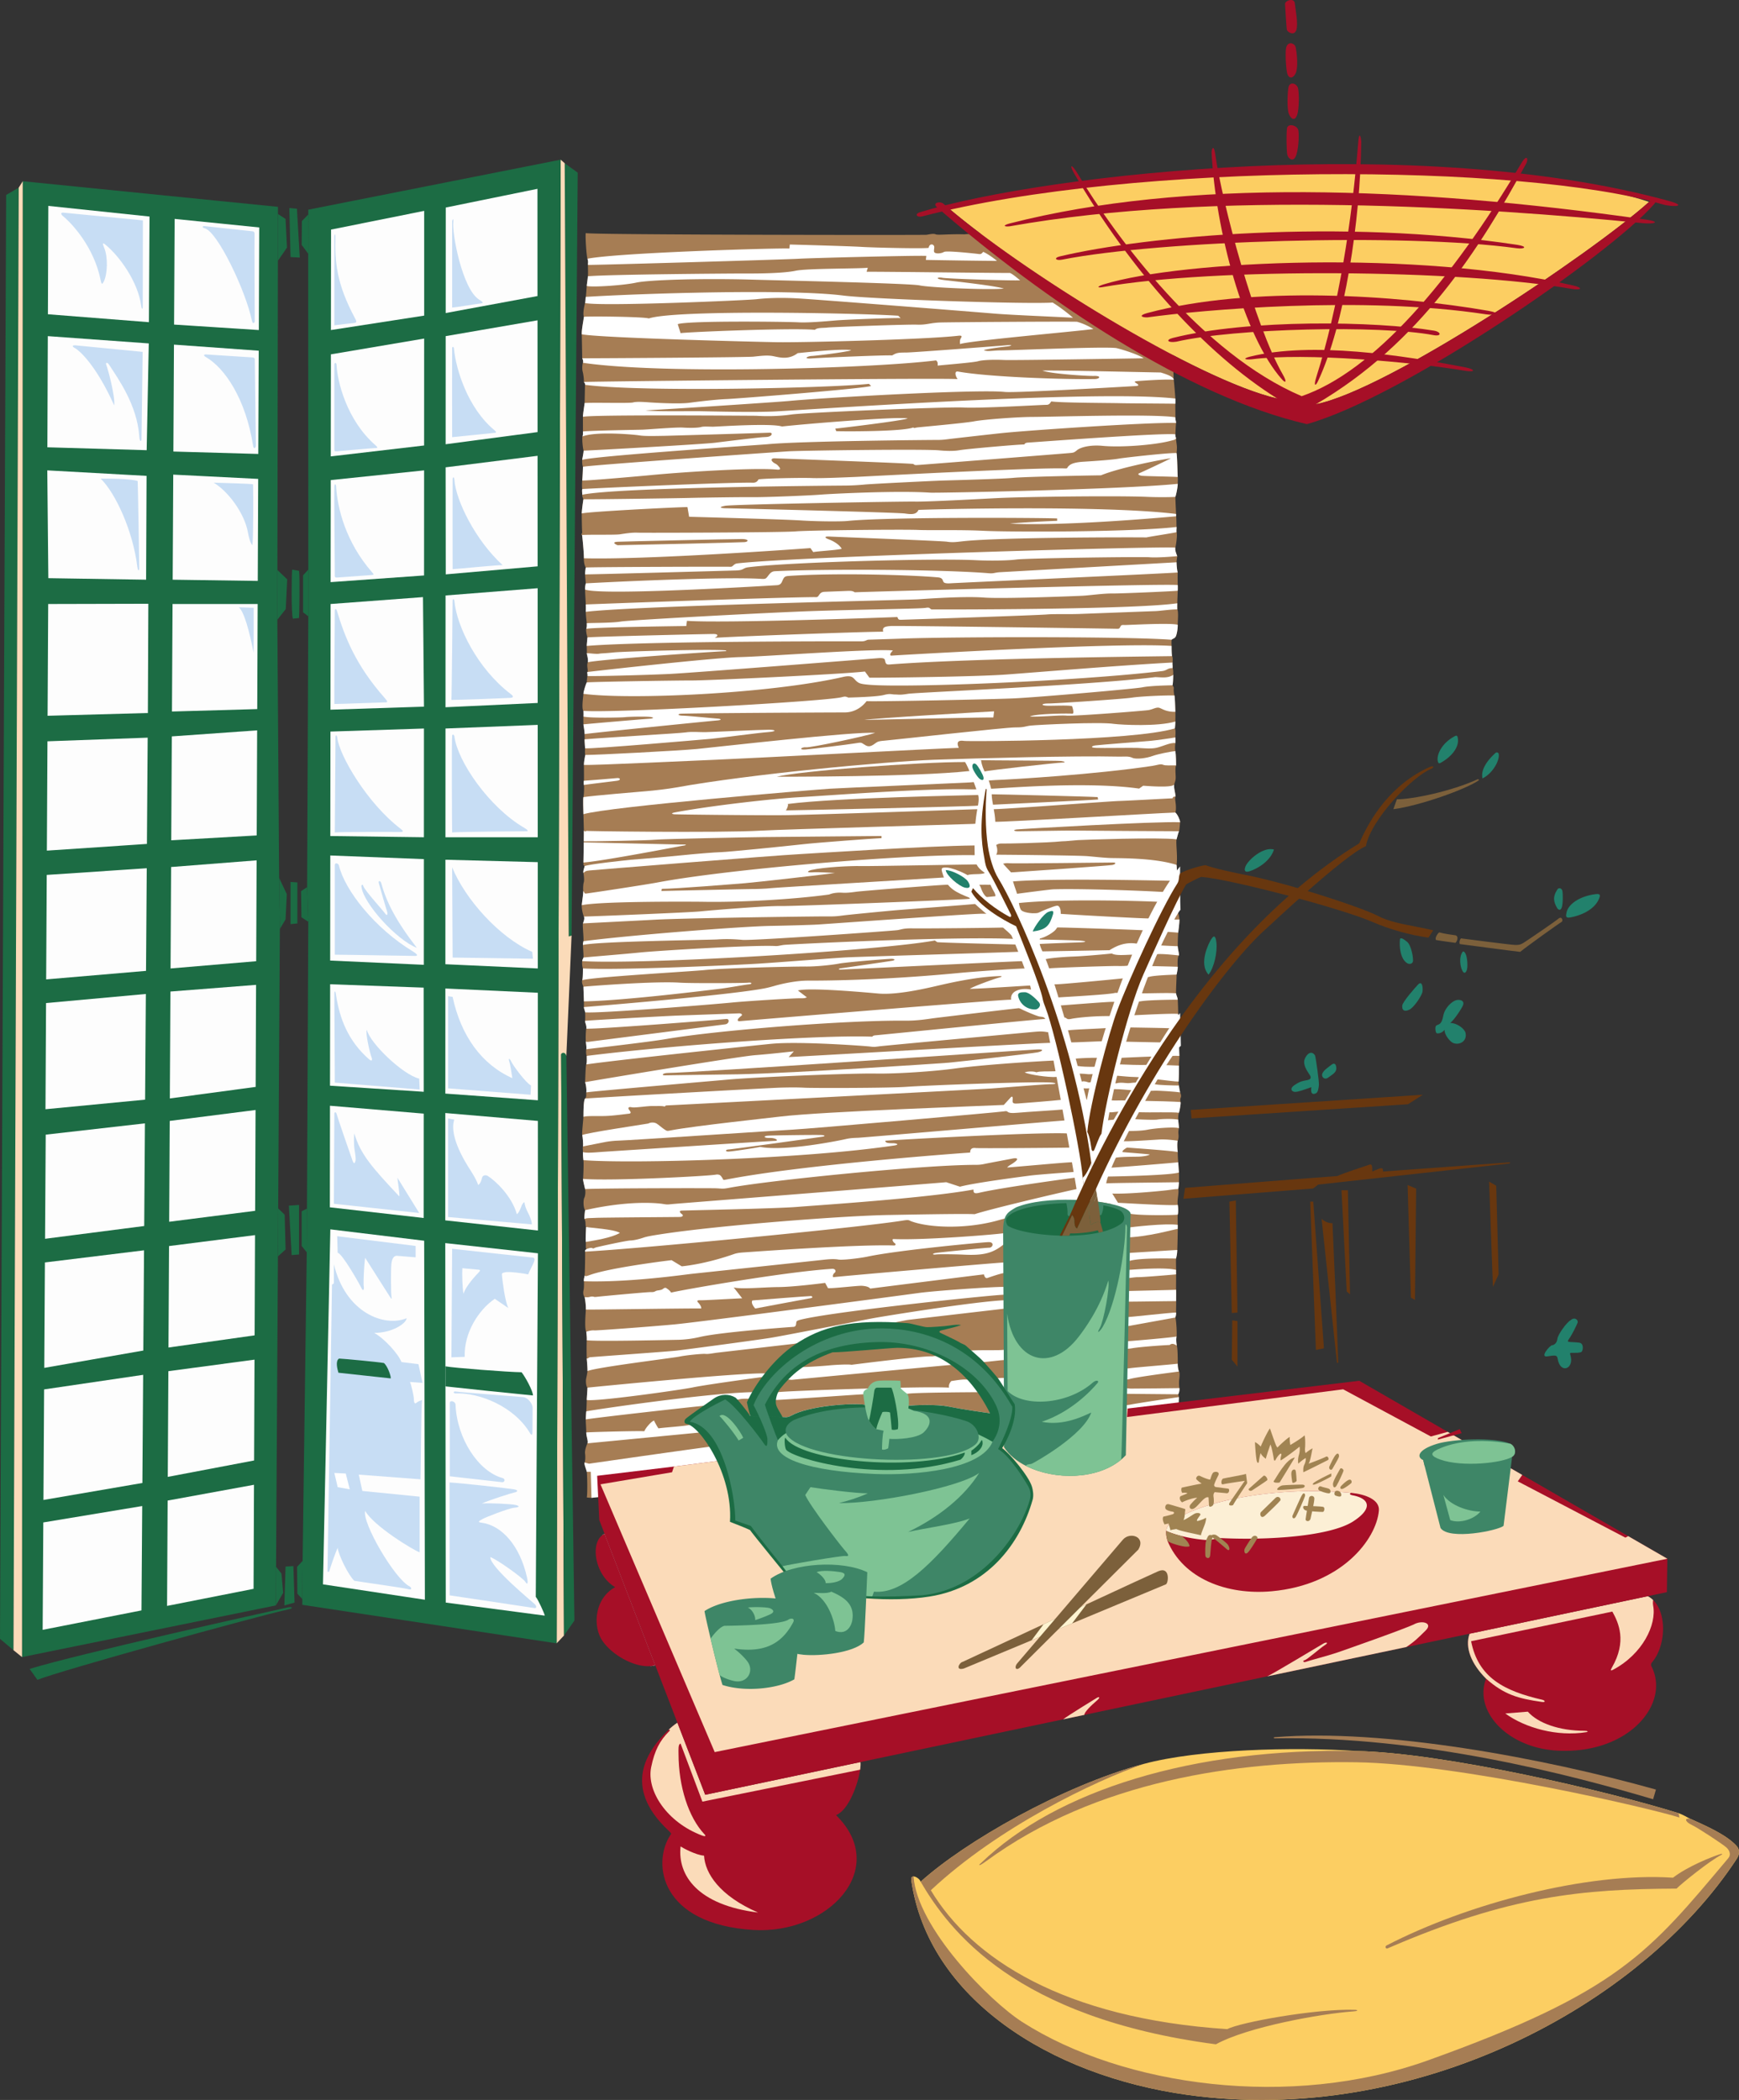
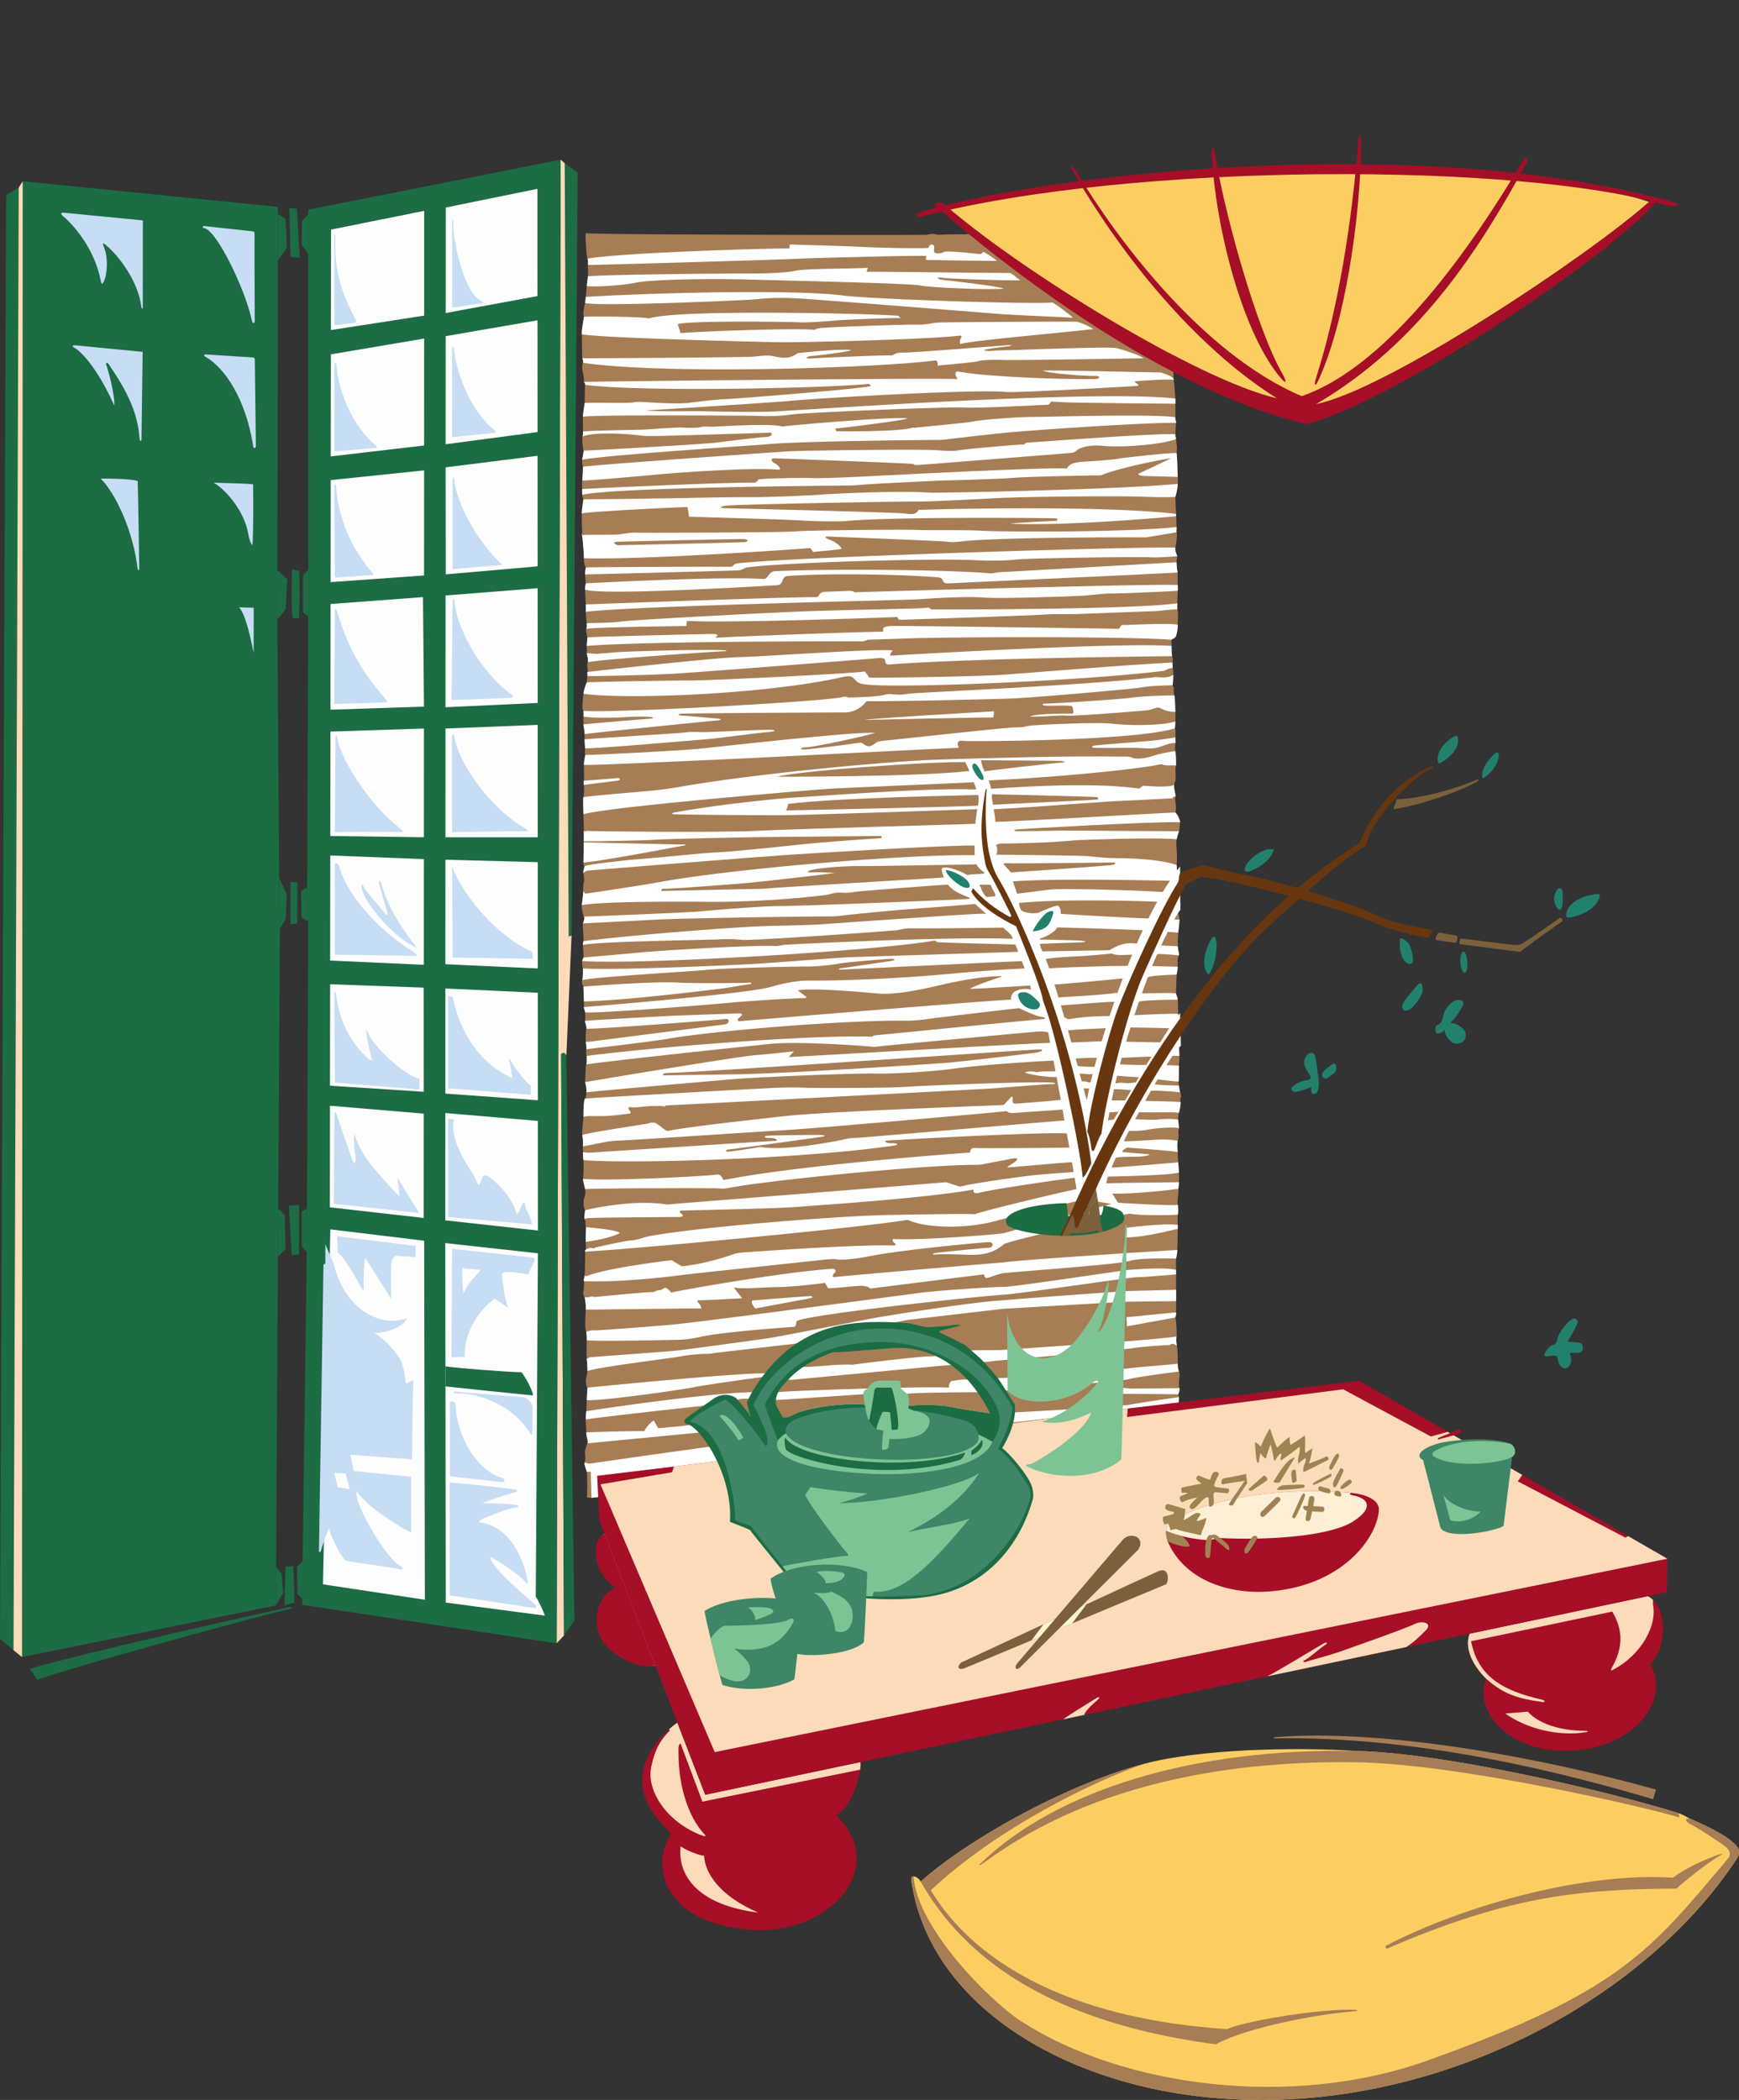
<svg xmlns="http://www.w3.org/2000/svg" width="357.857" height="432.14">
  <rect width="100%" height="100%" fill="#333333" stroke="none" />
  <path fill="#a67d54" d="M120.543 47.975c-.14.309.133 4.695.344 5.266.21.574.097.875.097 1.27 0 .394.051 1.812 0 2.339-.05.527-.21 1.644-.242 2-.031.355-.133 1.945-.199 2.242-.059.3-.043.93-.145 1.27-.101.34-.53 2.164-.242 2.828-.125 1.035-.468 2.578-.437 3.61.027 1.03.082 4.312.093 4.925.098.2.282.625.149.926-.133.297-.211 1.261-.05 1.843.163.586.284 1.782.245 2.106.121.2.285.316.242.586-.039.27-.074 3.348-.097 3.754-.024.406-.328 2.136-.34 2.828-.012.691.012 2.531 0 3.023-.012.493.031.618-.094 1.028-.12.41.051 2.406.23 2.922-.023.601-.253 1.527-.284 1.902-.028.379-.004 1.058.148 1.414-.012.559-.078 2.23-.148 2.828-.067.598-.051 1.48 0 1.758-.067.437.03.918 0 1.168-.028.254.148.742.246.926-.067.394-.328 2.187-.34 2.925-.016.743.043 3.598.094 3.954-.149.312-.29.457-.036.464.09.461.418 4.02.38 4.801-.044.781.163 1.586.386 1.903a9.192 9.192 0 0 0-.145 1.414c.004.457.13 1.488.145 1.851-.102.488-.145.656-.145 1.27.004.613.13 2.62.145 3.07.023.45.023 1.02 0 1.512-.02.496.168 1.976.2 2.34.027.367.019.87-.098 1.171-.122.301.113 1.368.242 1.754-.035.512-.133 1.32-.145 1.758-.015.434.051 1.074 0 1.512.11.52.36 1.48.215 1.84-.148.36-.11.793-.086 1.047.02.253.133.734.016.964-.117.235.074.403 0 .829-.078.425-.133 1.02-.145 1.316-.258.547-.66 1.887-.683 2.344-.028.453-.426 3.082 0 3.508.015.43.023.933 0 1.171-.028.239-.016 1.383 0 1.61.015.226.265 1.52.242 2-.024.48.023.68 0 1.074-.024.39.097 1.633.097 1.852.004.214-.085.918.04 1.367-.118.613-.282 1.472-.282 2.047 0 .57.04 3.132 0 3.265-.043.133-.078.485 0 .864.082.375.008 2.171-.097 2.5-.11.332-.016 2.8 0 3.515.015.707.082 2.906.09 3.363.003.18-.009 1.106-.02 2.211-.004.078-.004.157-.004.235-.024 1.68-.05 3.672-.067 4.136-.027.797.063.5.243.73-.063.477-.34.88-.243 1.415.098.54.196 1.55.063 1.965-.129.418-.152 1.394-.102 1.746.055.348-.25 2.258-.3 2.922-.055.664.23 1.93.437 2.34.203.414-.062 1.027-.195 1.414-.133.39.203 3.078.098 3.66-.11.582-.086.324-.098.781-.012.457.164 2.25.098 2.582-.067.332-.176.23-.247.73-.066.5-.004 1.172.149 1.512-.012.383.004 2.078-.149 2.442-.148.36.067.918.247 1.316.015.719.097 2.617.097 3.02v1.172c0 .34.203.66.242 1.074.043.41.043 1.379 0 1.754-.039.379.364 1 .247 1.61-.122.608-.149 2.151-.094 2.651.055.5.172 1.25.094 1.59-.079.344-.055 1.16.097 1.367-.015.41.063 1.38-.097 1.754-.16.375-.204 3.215-.247 3.657.207.527.325 1.62.247 2.097-.079.48.12.828-.247 1.27-.367.437-.316 3.18-.34 3.754-.027.574-.34 3.414-.246 3.754.098.343.243 2.003.149 2.343-.094.336.012.856 0 1.168-.012.313 0 .914.098 1.66.097.743-.043 3.57-.075 3.856-.035.289.293 1.523.414 2.094.125.57.043 1.414-.164 1.812-.203.395-.246 1.914.164 2.528-.078.652-.199 1.64-.12 1.8.21.434.202.793.214 1.098.012.305-.004.34.117.562-.043.47-.125 2.563-.066 3.075.063.507-.066 1.16.102 1.511-.122.102-.286.176-.247.485.043.316-.03 4.418-.097 4.926-.063.507-.188.648-.145 1.171.04.524.016 1.473-.074 1.86s-.125.953.219 1.406c.14.535.297 1.938.258 2.566-.035.63-.328 3.93.086 4.555.043.5.148 1.207.097 1.754-.054.55-.031 3.441 0 3.758.028.312.18 2.066.145 2.582s-.2 1.172-.282 1.621c-.082.453-.011 1.578.282 1.793.004.46-.133 2.031-.145 2.535-.015.508-.062 2.047-.097 2.344-.04.293-.078 1.094-.102 1.656-.02.563.098 1.813.102 2.684.004.867.441 1.812.242 2.242-.2.43-.578 1.437-.492 2.101.09.66.054 1.52-.094 1.848-.145.332.328 1.344.441 1.902.11.56.176 4.813 0 5.266.313.082.57.07.973.098.031 0 .684-.07 1.863-.203 14.485-1.645 108.735-12.723 119.137-14.11.059-.898-.184-4.992-.184-4.992l.075-1.418-.149-.586c.164-.222.324-.941.242-1.27-.078-.327-.101-1.23-.043-1.73.059-.504.18-1.426-.05-1.683a4.706 4.706 0 0 1-.247-1.61c.012-.554.004-3.25-.195-3.715-.105-.683-.148-1.32-.047-1.89.098-.574-.054-3.356-.246-3.903.094-.296.168-.629.149-1.023-.024-.398.05-2.004 0-2.34.008-.683.02-1.75 0-2.344-.024-.59.02-2.683 0-3.168-.024-.484-.012-.59 0-.925.008-.34-.043-1.844 0-2.34.164-.813.195-.828.242-1.758.047-.93.117-4.094.097-4.34-.02-.246.02-.476 0-.828-.02-.355-.043-1.809 0-2.098.137-.445.098-1.504.008-2.007-.09-.5-.02-1.145.07-1.84.09-.692.106-1.118.02-1.418.07-.336.13-.996.149-1.414.015-.422.043-1.485 0-2-.047-.516-.094-1.399-.149-2.098-.054-.7-.11-1.617-.097-2.098-.114-.757-.137-2.047 0-2.34.136-.292.203-.761.156-1.261-.051-.5-.024-.895.09-1.324-.016-.52-.125-1.27-.149-1.754-.023-.485.035-1.125.149-1.414.109-.29.414-1.852.34-2.196-.075-.343-.141-.523.035-.933.171-.41-.063-.91-.133-1.067-.102-.406-.23-1.14-.242-1.414-.016-.273-.125-.508-.07-.812.054-.305.081-2.7.07-3.282-.016-.585.144-1.57.093-2-.015-.16-.05-1.277-.09-2.66a786.66 786.66 0 0 1-.078-2.996c-.035-1.406-.066-2.613-.074-2.976-.023-.985-.047-2.055-.098-2.926-.082-.652-.289-.824-.34-1.317-.054-.492.122-3.242.098-3.851.13-.578.262-1.266.242-1.61-.02-.343-.117-1.996.246-2.34.047-.41-.226-1.269-.246-1.902-.02-.632.059-2.394.098-2.78.04-.384.293-2.204.242-2.731-.047-.528-.14-1.22-.437-1.61.031-.312.047-.949.054-1.754a198.069 198.069 0 0 0-.054-4.5c-.04-1.68-.098-3.097-.145-3.351.13-.844.082-2.031.043-2.766-.039-.734-.144-2.176-.043-2.5.098-.328.344-1.305.489-1.66.14-.355.187-1.504.242-1.852-.008-.472-.535-1.62-.977-2 .125-.347.133-.941.098-1.503-.035-.563-.223-1.372-.098-1.762.125-.395-.418-1.914-.223-2.574.192-.664.317-.825.286-1.637-.032-.809-.114-1.742.086-2.227.008-.27-.024-2.27-.149-2.925-.125-.657-.027-1.348 0-1.66.031-.31 0-.72 0-1.169 0-.453.117-1.472-.098-1.855.036-.316.098-1.008.098-1.414 0-.402.031-1.438 0-2-.031-.559-.078-3.043-.195-3.363-.117-.32-.176-1.196-.133-1.446.047-.25-.152-.43-.258-.652.117-.473.149-1.879.149-2.145 0-.265.02-1.152-.149-1.367.055-.554-.05-.75 0-1.168.055-.418.067-1.12-.094-1.316-.101-.57-.097-1.719-.097-2.098-.004-.379-.031-.562 0-1.27.246-.265.683-.234.902-.765.219-.531.383-1.64.363-2.305-.019-.664.2-2.707-.097-3.172a16.64 16.64 0 0 1 0-1.265c.015-.477.086-2.13.097-2.586.012-.453.02-.668 0-1.168-.019-.504-.043-2.418 0-2.586-.144-.324-.25-1.71-.242-2.098.004-.382.13-1.09.145-1.265-.203-.492-.516-1.305-.39-1.758.124-.453.456-2.606.245-3.168-.058-.379.024-.77 0-1.074-.027-.305-.015-2.02-.097-2.196 0 0 .008-.261 0-.484-.02-.406-.149-3.09-.149-3.516.125-.296.477-1.875.489-2.68.011-.804.05-.929 0-1.413-.051-.485-.094-4.118-.243-4.926.13-1.09.059-1.496.016-1.84-.043-.344-.125-.898-.113-1.184-.055-.191-.176-.464-.149-.828.031-.363.074-1.816.149-2.34-.024-.367-.176-.789-.149-1.171.031-.383-.027-2.364 0-2.782a6.122 6.122 0 0 0 0-1.07c-.031-.469-.242-3.27-.34-3.852-.097-.586-.441-26.742-1.816-30.492-3.625-.25-38.485.223-41.242.551-3.47-.086-5.426.211-5.934-.004-.504-.21-1.297.02-1.871.098-.57.082-68.508.015-70.125-.34" />
  <path fill="#fff" d="M242.457 286.924c.164-.223.324-.941.242-1.27 0 0-9.504.118-10.043.098-.539-.02-1.953-.242-2.699-.203v1.262l12.5.113m-.097-34.867c.019.352-.02.582 0 .828-.895.121-6.27 1.7-10.864 1.774l.219-1.989c1.23-.176 8.12-.98 10.644-.613M120.398 153.99c0-.218-.12-1.46-.097-1.851 4.844-.406 19.441-1.219 20.8-1.422 1.356-.203 2.833-.031 3.989-.05 1.156-.016 11.562-.508 13.121-.5 1.559.007 1.621.367-.203.492-1.82.125-9.91 1.214-11.75 1.382-1.84.164-24.317 2.114-25.86 1.95m-.242 3.414c0-.575.164-1.434.281-2.047 2.063.027 19.247-.871 23.036-1.235 3.789-.363 32.586-3.672 36.613-3.304-2.125.71-13.258 3.066-14.215 2.968-.96-.093-1.648.579-.086.446 1.559-.133 8.883-1.043 10.195-1.266 1.305-.223 1.239-.152 1.782.184.539.34 1.02.691 1.93.11.91-.583.695-.716 2.39-.852 1.695-.137 24.883-2.735 26.848-2.72 1.968.012 1.96-.245 3.25-.386 1.289-.14 14.195-.797 17.11-.332 1.558.191 8.933.586 12.581-.492 0 .406-.062 1.097-.098 1.414-8.761 2.648-42.539 2.71-43.367 2.578-.832-.129-1.785-.07-1.105 1.422-3.176.07-46.145 2.312-49.817 2.441-3.672.133-25.488 1.196-27.328 1.07m-.097 10.146c-.016-.716-.11-3.184 0-3.516 2.246-.333 11.41-1.098 12.949-1.223 1.539-.125 4.5-.465 6.137-.762 15.082-2.742 43.19-5.351 53.042-5.7 9.13-.323 28.934-.855 38.004-.648 1.172.028 2.016-.148 2.825.239.808.39 3.039.05 4.12-.356 1.083-.402 3.723-.937 4.735-1.008.125.657.156 2.657.149 2.926-1.028-.023-2.204.094-2.7-.133-.492-.226-1.183.086-2.195.239-11.688 1.765-28.754 2.789-32.313 2.918-1.558.054-3.207.363-5.269.488-2.063.121-26.008 1.113-28.863 1.297-2.856.18-45.364 3.672-50.621 5.238m84.754 1.559c-1.114.144-3.637.398-4.586.437-.946.043-39.098 1.125-43.633 1.387-8.68.5-38.172.094-35.89.035-.263.215-.364.164-.556-.055.004.18-.008 1.106-.02 2.211 1.638.04 13.13-.164 14.798-.328 1.664-.164 18.832-.5 22.25-.539 3.414-.047 22.336-.195 24.226-.223v.438c-1.687.074-13.105.91-16.398 1.285-3.29.375-15.238 1.57-16.574 1.598-1.34.027-5.668.394-7.86.625-2.191.23-8.355.777-10.73.941-1.461.164-8.324.863-9.54 1.305-.062.476-.339.879-.241 1.414.406-.344.445-.426 1.195-.508.75-.086 37.96-3.086 43.46-3.375 2.36-.129 25.915-1.672 35.759-1.773 1.332-.012 4.144.148 4.53-.098.392-.242.661-.328 1.298-.3.633.03 9.039-.122 12.164-.454.996-.008 2.387-.191 3.336-.25.945-.062 16.8-.617 20.316-.164.098-.328.344-1.305.488-1.66-3.054-.012-19.265-.098-21.14-.137-1.875-.039-11.242.156-12.04.14-.796-.015-1.034-.269-.206-.37.832-.106 28.469-1.7 33.629-1.485-.008-.472-.536-1.62-.977-2-4.07.13-35.172 2.004-37.059 1.903" />
  <path fill="#fff" d="M120.059 177.494c.015-.464.043-2.457.066-4.136.969-.012 19.512.449 20.414.43.902-.016.7.144.063.234-.633.086-16.145 3.12-20.543 3.472m-.34 8.778c.05-.664.355-2.574.3-2.922.282.281.176.539.52.535.34-.004 12.281-1.82 14.707-2.277 14.68-2.774 51.219-5.852 65.324-5.625 1.48.023 3.5-.09 4.434-.098.941-.004 16.84.137 18.785.3 1.945.169 3.047.306 4.54.376 1.491.07 9.105-.102 13.788 1.422.047.254.106 1.672.145 3.351-.711-.078-1.153-.101-1.516-.09-.367.012-23.945-.574-32.426.153-.86.074-4.285.715-4.922.68-.644-.032-1.039-.009-1.757 0-.715.007-5.325-.047-7.024 0-1.691.054-17.176 1.257-18.37 1.425-1.196.168-2.095.254-2.794.211-.7-.043-1.789-.062-2.828.363-7.254 1.004-18.469 1.637-25.879 1.5-1.781-.03-20.906-.156-25.027.696m.094 11.508c.07-.5.18-.399.246-.73 1.117-.13 8.507-.716 11.687-1.048 2.895-.304 22.887-1.566 27.793-1.324.676.031.906-.121 1.793-.23.883-.114 33.758-1.778 47.086-1.25 1.793.07 12.754.257 14.047.386 1.289.125 1 .29-.137.336-1.133.047-7.14.242-8.543.352-1.406.11-3.316.129-4.683.094-1.368-.032-15.215-.36-16.239-.485l-.488-.344c-11.246 2.094-59.785 5.008-72.563 4.243m.148-3.313c.013-.457-.01-.2.099-.781 8.945-1.18 32.199-3.047 38.812-3.156 1.719-.024 7.824-.172 9.582-.286 1.762-.113 31.285-2.234 33.774-2.214 2.488.015 12.527-.227 15.652 0 3.125.226 16.852.972 18.531.972 1.219.043 5.36.309 6.29.196.05.527-.204 2.347-.243 2.73-1.453-.133-5.332-.379-7.121-.488-1.785-.106-16.309-.606-17.797-.582-1.488.023-8.187-.11-10.633 0-2.441.101-17.148.226-19.105.187-1.961-.039-2.262.235-3.133.367-.867.133-29.766 2.204-31.922 2-2.156-.203-3.8-.18-5.168-.085-1.363.093-24.832.39-27.617 1.14m-.001-4.441c.134-.387.4-1 .196-1.414 1.703-.02 21.664-.836 23.883-1.055 2.215-.223 13.363-1.156 16.54-1.106 3.175.055 36.874-1.32 38.378-1.445 1.508-.125 8.285-.812 10.293-1.074 2.004-.262 5.984-.79 7.414-.922 6.465-.215 23.734.45 25.64.785.009.73.012 1.434.012 2.04-1.265-.126-2.406-.16-3.71-.243-1.305-.086-19.43-.758-28.977.242-1.785.192-6.559-.074-8.79.172-2.23.238-14.163 1.102-17.136 1.367-2.969.27-8.277.79-9.746.957-1.473.172-1.781.282-4.043.258-2.262-.023-29.094.34-35.125.672-6.035.324-13.875.707-14.828.766m-.148 11.707c.152-.364.136-2.059.148-2.442 7.59.418 32.191-.738 36.203-.992 4.012-.254 15.84-1.183 18.164-1.293 2.324-.117 34.004-1.066 35.07-1.137 1.067-.074 3.559-.058 5.118-.09a5501.88 5501.88 0 0 0 13.8-.242c1.024-.617 3.082-1.918 6.094-1.265 1.18.11 6.57.422 7.95.437.019.633.292 1.492.245 1.903-1.101-.106-3.656-.383-4.585-.246-.93.14-4.02.058-5.266.097-1.25.043-3.195.223-3.95-.242-2.34.238-5.984.555-8.015.625-2.035.074-5.445.348-6.176.691-.648.047-2.336.23-3.949.243-1.613.015-37.137 1.738-37.668 1.75-.531.015-.465-.207 0-.262.469-.059 10.113-1.461 10.668-1.57.55-.114.57-.368-.168-.387-.742-.016-9.344.695-10.836.984-1.484.29-4.758.621-6.746.602-1.988-.016-16.574.273-21.035.738-2.496.258-24.008 1.488-25.066 2.098m.585 6.582c-.039-.414-.242-.735-.242-1.074 1.996-.149 27.934-2.282 36.344-3.704.89-.148 1.52-.265 2.848-.648 1.328-.383 4.343-1.102 6.953-1.094 2.601.008 14.875 0 31.554-1.62 1.211-.118 11.067-.884 13.586-.884 2.524.004 2.528.184 4.246 0 1.715-.18 12.817-.523 14.098-.504 1.285.02 1.836 0 2.383-.082.547-.074 3.7.067 4.926.102 1.226.031 4.078.09 5.265.145.02.343-.113 1.03-.242 1.609-.738.023-4.887.156-5.707.488-1.61.121-4.383.184-5.851.34-1.47.156-12.211 1.184-13.364 1.172-1.144-.016-3.922.168-5.265.242-1.34.078-10.973.707-12.387.684 1.21-.692 5.2-2.094 5.957-2.29.754-.19.867-.355.078-.328-4.95.176-10.3 1.438-13.164 2.098-3.215.742-8.246 1.79-11.672 1.488-1.816-.16-14.078-1.304-16.55-.628l1.85 1.414c-.472.156-.39.203-1.589.191-1.2-.012-10.8.57-13.914.883-3.113.316-27.582 2.308-30.14 2m-.243-2.246c0-.403-.082-2.301-.097-3.02 1.636-.16 14.742-1.168 19.812-.832 2.34.156 13.234.098 14.082.004.848-.09.914.277.129.344-.781.066-4.469.75-6.043.926-1.574.18-19.41 2.43-27.883 2.578m.489 5.609c.117-.61-.286-1.23-.247-1.61 2.153-.187 16.004-.96 18.973-1.074 2.969-.113 12.113-.433 12.668-.46.55-.028.793.285.547.484-.246.191-.496.402-.66.613-.172.203-.2.559.277.516 4.113-.367 52.598-4.36 55.535-4.418 2.938-.059 8.766-.375 10.29-.488 1.523-.11 10.312-.575 11.456-.926 1.23.02 4.727.09 5.918.097 1.188.008 5.254-.132 6.618 0 .05.493.257.665.34 1.317-1.31-.02-6.516.074-7.704.34-1.152.062-4.765.097-5.851.097-1.09.004-9.578.672-10.438.735-.863.058-7.054.398-8.875.586-1.816.183-16.34 1.91-17.37 2.047-1.032.136-3.259.53-5.794.507-12.488-.12-38.902 2.004-49.113 3.754-4.024.692-15.434 1.961-16.57 2.125.078-.34-.04-1.09-.094-1.59.25.09.14.13 1.027.004.887-.125 26.828-3.421 27.672-3.543.84-.12.95-1.191.164-1.093-.785.097-26.758 2.156-28.77 1.98m.001 7.363c.16-.375.082-1.343.097-1.754 17.637-2.203 47.637-4.367 58.758-3.953.176-.203.234-.258.996-.312.758-.063 31.863-3.168 34.606-3.344 2.738-.172 3.921-.43 4.207-.219.28.211.433.367 1.148.207.719-.16 3.773-.562 7.371-.57 3.598-.012 4.441-.137 5.996-.195 1.555-.067 7.5-.387 8.633-.246.008.363.04 1.57.074 2.976-1.027-.125-1.68-.015-2.414-.05-.738-.036-6.605-.133-7.605-.145-1.008-.016-3.95.055-5.121.144-1.176.09-6.598.29-7.512.442-.953-.016-3.598.254-4.34.386-.785-.152-1.387-.18-2.293-.105-.906.078-31.344 2.883-32.332 3.02-.988.136-1.098.136-1.918.035-.82-.102-14.242-1.102-20.137-.57-1.558.14-31.605 3.296-38.215 4.253" />
  <path fill="#fff" d="M120.645 224.795c.078-.476-.04-1.57-.247-2.097 1.672-.329 31.586-5.297 34.973-5.559 3.383-.258 7.137-.715 7.988-.777l-1.07 1.168c3.34-.149 48.656-2.79 53.836-2.926.879-.024 3.375-.117 4.242-.098.867.02 5.93-.234 6.68-.242.754-.008 3.77.082 4.437.098.668.011 6.637.148 7.266.144.879.04 3.293.078 3.86.121.038 1.383.074 2.5.09 2.66-1.93-.054-5.227.13-5.852.145-1.258.027-5.137.211-5.95.246-.808.031-4.695.004-5.605 0a53.042 53.042 0 0 0-3.742.156c-.961.086-3.364.352-5.035.43-1.676.07-13.551.742-20.102 1.633-4.02.55-11.785 1.11-16.324 1.023-4.54-.086-24.5.711-30.344 1.25-1.305.121-27.633 2.38-29.102 2.625m-.585 5.024c.023-.575-.028-3.317.34-3.754 3.605-.27 37.792-2.184 40.222-2.246 2.43-.063 3.574-.051 5.082.023 1.512.078 17.121.082 20.836-.191 3.867-.285 25.988-1.137 29.734-.883 1.028.066 1.422.32-.07.34-1.488.023-10.324.754-12.207.886-1.887.133-65.676 3.446-66.543 3.473-.426.012-.473.016-.668.254-.484-.176-1.34-.102-2.496-.117-1.16-.02-3.598.41-4.293.258-.695-.153-.789.156-.578.46.21.31.7.801-.043.868-.746.066-3.012.41-4.797.465-1.777.054-3.652-.07-4.52.164m122.547 2.34c-.015-.52-.125-1.27-.148-1.754-1.117-.235-3.637-.137-4.254-.02-.613.121-4.144-.023-4.523-.078-.38-.05-3.992.04-4.438.098-.441.054-.926.066-1.27.144-.343.082-6.808-.078-8.53 0-1.727.082-41.829 3.559-42.903 3.59-1.074.031-1.766.09-2.61.29-.84.202-12.34 2.577-17.491 1.585-1.157.238-5.993.984-6.61.965-.613-.02-.586-.403.152-.438.735-.035 18.696-2.535 19.235-2.62.539-.087.726-.27-.094-.345-.82-.07-10.074.051-11.117.133-1.04.086-.707.461.125.461.836 0 .898.031 1.242.121s.95.473 0 .489c-.945.015-33.887 2.156-35.332 2.25-1.45.101-3.207.304-4.078.054-.012.313 0 .914.098 1.66 9.78.762 45.03-.199 63.937-3.015 1.254-.188.469-.473-.281-.473s-1.563-.02-1.531-.512c2.406-.199 30.867-1.785 37.355-1.511 1.758.074 11.77-.469 12.63-.489.858-.015 2.616.008 4.081-.285 1.465-.289 5.367-.601 6.356-.3m-.001 9.121c-.046-.516-.093-1.399-.148-2.098-.867.113-12.867 1.094-13.867 1.102-1 .011-6.485.785-7.785.898-1.301.113-7.133.504-9.07.766-1.934.261-11.235 1.457-14.192 2.257l-2.824-.925c-2.84.265-55.067 4.375-56.266 4.488-1.2.113-1.05.137-2.082-.023-1.031-.16-6.781-.786-15.973 1.289-.078.652-.199 1.64-.12 1.8.562-.203.874-.144 2.261-.214 1.387-.075 16.652-.165 17.332-.184.68-.016.82-.348.414-.621-.406-.27-.55-.649-.082-.688.473-.043 19.363-.402 23.793-.761 4.43-.36 26.555-1.782 36.328-3.575.04.368-.144.977 1.13.676 4.636-1.086 18.64-2.976 19.741-3.113 1.106-.145 5.301-.223 7.22-.246 1.913-.024 12.66-.262 14.19-.828m-.245-4.196c-.114-.758-.137-2.047 0-2.34-1.075-.152-2.56-.328-3.876-.242-1.308.082-6.207.403-7.03.348-.825-.055-9.45 1.254-11.427 1.309-1.976.05-18.543.175-19.238.093-.7-.082-1.137.11-1.148.93-1.887.113-34.387 2.488-50.102 5.539-.844.164-.621.121-.902-.309-.285-.425-.422-.761-1.223-.71-.762.277-21.535 1.382-27.43.898-.035.289.293 1.523.414 2.094 3.903-.188 25.75-.207 26.973-.157 1.219.047 1.297.168 2.613-.086 7.98-1.53 39.856-4.742 50.844-4.742.723 0 1.172-.058 1.914-.218s4.738-.895 5.547-1.063c.813-.172 1.469-.078.637.602-.836.68-1.184.687-1.676 1.226 1.926-.125 11.965-1.062 13.215-1.074 1.46-.3 7.96-.762 9.336-.973 1.375-.203 3.976-.148 4.777-.195.8-.055 1.75-.203 2.027-.441-1.226-.153-4.742-.407-5.609-.489-.117-.25.473-.687.93-.925 1.414.097 9.535.675 10.433.925m-121.961 20.481c-.039-.309.125-.383.247-.485.32-.16.996-.382 1.242-.23.242.156.34-.016.73-.14.387-.126 6.246-1.41 7.086-1.434.848-.02 1.992-.336 2.75-.598.762-.258 1.95-.441 3.418-.672 12.055-1.875 38.469-3.875 47.309-3.984 1.082-.016 15.156-.301 17.39-.16 2.77-.942 16.582-4.23 20.965-5.168 4.39-.938 4.809-1.07 6.098-1.172 1.293-.102 14.086-.203 14.972-.242-.019.418-.078 1.078-.148 1.414-.578-.024-1.465.144-2.332.246-.871.105-7.746.816-11.32.68-1.004-.04-22.028 5.109-23.067 5.414-6.676 1.957-14.492 1.671-18.203.292-.527-.195-.418-.363-1.664-.16-9.031 1.465-55.195 5.88-65.473 6.399" />
  <path fill="#fff" d="M120.156 263.662c-.043-.523.082-.664.145-1.171.203.218.34.14 1.176-.153 3.902-1.379 14.37-2.738 16.722-3.015l2.094 1.27c1.383-.134 5.422-.673 10.664-2.497.297-.105.797-.285 2.078-.367 1.285-.086 23.094-1.684 30.906-1.43.461.016.41-.348.153-.488-.254-.14-.692-.852-.18-.832 6.426.277 21.965-1.016 22.715-1.223.75-.21 22.184-6.293 23.539-6.234 1.36.055 10.559.629 12.2.43.09.503.128 1.562-.009 2.007-1.105.125-7.808.211-9.894-.203-2.336.375-25.047 5.598-25.899 6.297-2.293 1.887-4.297 2.336-8.363 2.129-1.074-.05-4.754-.129-5.582-.031-.832.097-.82-.192-.031-.317.789-.125 10.273-1.074 10.988-1.078.723 0 1.117-1.164-.125-1.144-1.238.02-18.652 1.644-24.91 2.976-1.504.32-5.145.766-6.008.61-.86-.153-1.879-.086-3.078.047-1.203.136-25.813 2.753-27.192 2.902-1.386.148-12.886 1.812-22.109 1.515m.403 5.832c.039-.628-.118-2.03-.258-2.566.375.031.738.05 1.054-.04.32-.093.543-.093.762-.05.223.043.117.106.88.012.757-.094 10.276-.98 10.913-.957.64.027.781-.09 1.043-.219.262-.129.442-.101.809-.18.367-.074.527-.136.738-.312.215-.176.465-.223.629-.098.172.125.73.457.973.918 1.652-.457 23.402-4.293 33.144-4.894.684-.043.86.53.54.777-.321.246-.505.652-.329.945 1.008-.16 33.5-2.965 34.961-3.02 1.133-.35 25.602-1.952 26.336-2 .73-.046 8.516-.53 9.508-.585-.047.93-.078.945-.242 1.758-.91.015-7.555-.188-9.68.523-2.125.703-25.047 2.332-25.922 2.5-.867.164-2.809.836-3.195.977-.383.148-.621-.2-.754-.735-1.88.211-22.766 2.844-23.406 2.926-.223-.34-.868-.52-1.692-.574-.82-.055-6.11.59-6.988.476l-.586-1.074c-1.293.168-6.727.844-9.633.86-2.91.019-7.762.496-9.187.07l1.753 2.242c-1.14.035-7.992.438-8.609.402-.617-.03-.793.125-.453.465.336.34.703.91.625 1.23-2.203-.062-22.18.258-23.734.223m.183 6.309c.051-.547-.055-1.254-.097-1.754.945-.293 1.175-.293 1.77-.273.589.02 10.964-.73 16.339-1.23 5.375-.5 47.23-6.036 50.367-6.477 3.133-.438 15.336-1.282 17.297-1.239 1.96.051 24.16-3.359 25.895-3.507 1.066-.067 7.343-.602 9.707 0-.012.336-.024.441 0 .925-.93.086-6.864.602-8.024.575-1.156-.028-24.324 3.457-27.668 3.625-3.344.168-33.152 3.261-40.98 4.984-1.395.309-1.43.418-1.485.715-.054.297 0 .867-.562.902-.563.031-14.93 1.059-19.242 2.074-1.586.375-3.157.57-4.657.594-1.5.024-16.699.379-18.66.086m-.199 16.289c.023-.562.062-1.363.102-1.656.68-.2 24.8-3.781 34.28-3.953.72-.012 4.352.226 5.266 0 .914-.223 29.676-1.258 35.11-.926-.114-.48.113-1.012.469-1.36.796-.105 2.332-.394 3.187-.296.86.093 6.137-.336 7.461-.344 1.328-.008 24.902-1.824 26.094-2 1.187-.172 8.902-.79 9.847-.926a4.706 4.706 0 0 0 .246 1.61c-1.027.128-9.07 1.171-10.195 1.562-1.125.387-28.312 2.656-30.426 2.68-2.117.023-13.98.07-15.316.343-2.563.122-7.25.02-9.02.098-1.77.074-16.882 1.18-18.14 1.168-1.602-.16-5.2-.258-5.738-.258-.543 0-1.176-.023-1.77.16-1.434.086-5.695 1.168-8.293 1.415-2.598.25-20.973 2.308-23.164 2.683m.199-4c.012-.504.149-2.074.145-2.535.953-.106 31.547-3.137 36.718-2.926.985-.18 6.473-1.328 7.512-1.316 1.035.011 4.692-.246 5.535-.336.844-.09 4.032-.281 4.563-.121 1.406-.188 14.59-1.848 16.574-1.739 1.738-.168 6.805-1.015 7.754-1.168.953-.156 5.484-.07 6.39-.128 1.27-.082 25.676-1.79 26.82-1.872 1.145-.085 8.716-.734 9.364-.925-.101.57-.058 1.207.047 1.89-.387-.261-.96-.601-1.46-.136-1.833.074-6.29.406-7.806.683-1.511.278-25.78 2.383-26.574 2.438-.793.054-2.629.281-3.855.39-1.223.11-5.094.47-6.68.582-1.586.118-31.894 2.989-32.918 3.078-1.32-.105-4.164-.828-6.289-.539-2.125.286-11.562 1.579-13.984 2.09-2.422.512-20.067 2.996-21.856 2.59m85.766-18.766c-1.196.145-18.336 2.13-19.645 2.286-1.304.152-22.523 4.816-23.554 4.937-1.032.121-15.313 1.762-15.875 1.832-.563.07-1.72.305-2.25.235-.532-.07-3.934.253-5.313.543-1.375.292-16.937 2.175-18.984 2.984.035-.516-.117-2.27-.145-2.582.285.015.446-.195.582-.246.14-.051 16.27-1.188 17.985-1.387 1.718-.195 16.254-2.137 19.175-2.605 2.918-.465 18.946-3.633 20.977-4.016 2.035-.387 20.254-3.356 27.039-3.73 1.59-.18 24.426-1.88 26.012-1.915 1.582-.039 8.96-.207 9.508-.246.019.594.008 1.66 0 2.344-.786-.02-8.582.11-9.508.098-.93-.016-24.926 1.43-26.004 1.469m-85.766 33.543c-.113-.56-.586-1.57-.441-1.903l.93.242c1.343-.199 25.199-3.625 27.464-3.82l1.676 4.09-26.793 6.55c-1.18.133-1.832.204-1.863.204l-.145-5.364h-.828m.145-5.851c.199-.43-.239-1.375-.242-2.242 1.359-.094 10.91-.348 11.945-.246.297-.735 1.488-2.079 2-2.196.168.375.7 1.367.926 1.61.62-.149 5.066-.426 6.195-.68 1.125-.258 11.379-2.316 12.531-2.098 1.153.215 6.446.465 6.778.438.332-.027.87.246 1.82-.293 3.555-2.008 12.55-2.645 15.148-2.242.946.144 7.84.293 9.024.195 1.183-.098 5.644-.336 8.265.203 2.618.535 7.211 1.192 8.461 1.356 2.086.117 27.04-1.407 28.774-1.754 1.73-.348 9.687-1.524 10.093-1.559l-.074 1.418c-2.476.336-42.27 4.668-42.27 4.668l-51.91.691c-1.183.098-4.203.489-4.203.489l-23.261 2.242M119.719 68.8c-.031-1.032.312-2.575.437-3.61 1.348-.145 12.371-.008 13.36.34 5.66-1.852 42.808-1.11 51.32-.559l.504.488c-1.164-.078-11.258.305-13.422.489-2.164.183-5.672.496-7.668.378-1.996-.117-22.488-.386-24.781.375l.582 1.852c1.875-.258 23.094-1.105 27.648-.68.477-.492 1.715-.351 2.551-.464.84-.114 16.332-.672 18.418-.602 2.086.074 2.75-.383 4.879-.445 2.129-.067 26.05-.23 28.09-.149 1.453.418 2.535.996 3.367 1.496-3.578.5-25.004 2.34-27.461 3.09-.04-.84.04-.945.25-1.308.21-.36.035-.47-.625-.395-6.828.785-32.422 1.41-37.172 1.328-4.75-.082-35.984-.871-40.277-1.625m.679-6.437c.102-.34.086-.97.145-1.27 11.207-.695 41.762-1.691 52.96-.277 5.95.75 37.645 1.808 43.11 1.449 1.313.781 3.16 2.21 4.192 3.121-2.88-.176-12.676-.55-16.32-.863-3.645-.313-36.907-2.946-40.485-3.125-3.574-.188-6.418-.047-8.332.176-1.914.222-31.793 1.523-35.27.789m.344-3.512c.031-.356.192-1.473.242-2 4.442-.39 29.844-.582 32.766-.57 2.926.015 7.672-.07 10.004-.57 2.336-.5 13.14-.4 14.82-.614l-.242.828c2.508-.043 27.914.281 29.5.242.672.293 1.523 1.067 2.098 1.516-1.426.113-15.016-.32-16.012-.52-.992-.203-1.672.227.418.473 2.09.246 10.625 1.184 12.23 1.754-3.226.32-15.402-.227-17.316-.66-1.91-.434-30.754-1.074-33.664-1.164-11.254-.348-22.172.043-24.668.594-2.492.55-9.027.996-10.176.69m.242-4.339c0-.394.114-.695-.097-1.27 6.617-1.28 39.89-2.246 41.547-2.093l.097-.832c2.395.066 12.383.34 14.805.492 2.418.152 12.789.394 13.773.191.145-1.039 1.227-.797 1.145-.043-.078.754-.133.977.27 1.118.402.136 1.222.074 1.726-.227.504-.3 5.527.246 6.516.348.988.101 1.043.25 1.558-.368.766.305 2.223 1.325 2.828 1.856-1.648.027-13.699-.172-14.629-.195l.098-.829c-2.367-.113-24.094.45-26.187.583-2.094.14-41.723 1.316-43.45 1.269m-.586 24.676c.043-.27-.12-.387-.242-.586 1.059-.106 73.742-.867 76.903-.586-.47-.656-.72-1.7.093-1.555 6.282 1.14 21.91 1.649 28.125 1.54 1.063-.016 1.442-.68-.125-.641-1.566.039-9.023-.45-10.636-1.098 3.136-.09 22.468.371 24.332.39 1.304.395 2.687.876 2.683 1.512-1.629-.18-6.812.207-7.504.262-.687.059-.62.176-.156.461.469.285.594.508-.156.555-.75.043-24.625 1.453-26.938 1.215-5.933-.606-38.336 1.257-44.375 1.855-2.25.223-28.074 1.91-29.57 1.941 2.008.282 9.195.125 11.508.172 2.312.047 11.191.262 15.312.036 8.996-.489 66.188-4.489 82.219-2.645.031.469.031.656 0 1.07-1.219-.039-9.906-.07-11.469-.117-1.562-.047-12.445-.066-14.035-.367-.277.258-.34.727-1.09.71-.75-.015-13.5.743-16.937.552-3.438-.192-32.871 1.05-35.438 1.43-2.562.378-5.125.398-7.312.265-2.5-.012-33.508-.254-35.63.21.013-.69.317-2.42.34-2.827 1.727-.145 9.165.086 9.977-.125.813-.207 2.121-.098 3.625.004 1.5.101 6 .332 8 .062 2-.273 5.563-.683 7.625-.761 2.063-.075 27.961-2.122 29.73-2.692l-.437-.437c-8.293.867-46.793 1.742-58.422.195m-.438-4.536c.134-.3-.05-.726-.147-.925 2.777.008 33.652-.176 35.214-.332 1.563-.16 2.875-.348 4.125-.098 1.25.25 3.125.813 5-.625 2.375-.25 9.395-.96 11.008-.605-.758.355-7.191 1.144-8.133 1.187-.937.043-1.812.645.063.5 1.875-.144 15.078-.707 16.508-.613.867-.531 1.242-.594 2.804-.594 1.563 0 19.32-1.383 20.848-1.504 1.527-.12.652.192-.035.254-.688.063-4.426.54-4.746.77.808.355 1.87.027 3.62.035 1.75.008 21.153-.828 23.641-.473 1.735.418 4.793 1.461 5.606 2.098-3.934.07-26.746.441-28.746.352-2-.094-4.375-.024-5.313.253-.937.278-7.383.782-8.316.907.004-.442.062-.77-.34-1.075-12.969 1.633-56.219 2.946-72.66.489m.195 40.23c.04-.781-.289-4.34-.379-4.8 2.313-.098 6.817.015 7.813-.133 1-.153 2.437-.387 3.625-.332 1.187.054 29.687-.028 32.5-.266 2.812-.242 22.187-.422 25.125-.3 2.937.12 8.75-.067 13.625.183s29.937.312 39.652-.79c.024.305-.058.696 0 1.075-.976.226-5.672.93-6.195 1.074-2.832-.047-29.895-.047-37.645.777-1.558.168-2.187.286-3.375.106-1.187-.18-23.187-1.004-24.187-1.063-1-.054-1.227.18-.113.594 1.113.414 2.23 1.184 2.609 1.926-1.121.3-5.082.5-5.852.68l-.586-.828c-2.496.199-33.933 2.449-46.617 2.097m-.343-13.071c.03-.25-.067-.73 0-1.167 2.238-.184 30.613-1.434 35.101-1.313.676.02.977-.3 1.18-.687 1.62-.223 9.058-.352 10.984-.27 1.926.086 7.406-.168 8.918-.226 1.508-.063 37.008-1.977 43.125-1.75.68.027.414-.13.707-.406.293-.274.676-.829 3.168-.98 2.492-.153 6.074-.407 7.293-.645.887-.157 9.977-1.204 11.828-1.137.149.808.192 4.441.242 4.926-.808-.07-6.75-.168-7.363-.243-.617-.078-1.004-.351-.516-.546.485-.196 5.907-2.723 6.465-3.063-1.566.203-10.394 1.867-14.386 3.512-2.508.02-15.907.297-17.98.515-2.075.215-12.571.5-14.583.559-2.012.059-14.57.68-15.918.809a46.54 46.54 0 0 1-4.125.226c-1.508.012-46.8.324-54.14 1.887m0-2.926c.07-.598.136-2.27.148-2.828 1.465-.348 39.484-3.008 42.203-3.176 2.902-.18 28.024-.496 31.082-.207 1.305.121 2.867.207 4.293-.043 1.426-.25 12.598-1.23 13.223-1.156.164-.18.18-.371.86-.399.679-.03 27.241-2.035 30.25-1.699-.028.364.093.637.148.828-.18.301-.368.305-1.149.512-3.351.879-10.246 1.395-14.039 1.027-2.113-.203-4.316.16-5.238.93-.543.457-.684.477-1.305.543-.621.07-30.66 2.434-31.25 2.461-.594.031-.754.098-1.102-.207-1.847-.176-27.91-1.14-28.523-1.16-.613-.016-.832.285-.434.699.399.41.68.352 1.063.758.383.402.918.965-.129.871-5.184-.465-20.52.594-26.059 1.14-1.43.141-12.816 1.157-14.042 1.106m.054-9.066c.125-.41.082-.535.094-1.028 2.09-.207 11.07-.332 12.246-.37 1.172-.04 6.902-.524 8.332-.43 1.426.093 3.113.062 3.707-.11.594-.172 1.637-.07 2.457-.07.824-.004 11.926-.777 14.219-.043 3.168-.387 23.86-2.137 25.847-1.66-.804.437-13.902 2.011-14.875 2.097l.188.52c1.422.07 13.664.113 15.855-.762.239.207.215.086.832 0 .61-.082 9.758-.89 11.684-1.258 1.926-.37 8.781-.898 11.957-.906 4.031-.008 24.934-.664 29.461.067-.027.382.125.804.148 1.171-5.66-.16-30.324 1.516-35.757 2.079-1.758.18-10.176 1.128-11.184 1.261-1.008.133-1.45.164-2.582.16-1.137-.004-27.742.22-34.625.887-.926.09-36.125 2.442-38.059 3.219.032-.375.262-1.3.286-1.902 2.117-.07 24.68-1.329 27.105-1.637 2.426-.309 8.992-1.098 9.836-1.14.84-.044 1.078-.04 1.461-.25.379-.208.508-.708-.2-.669-.71.04-20.609.633-21.765.649-1.156.015-3.883.097-4.914-.086-1.031-.188-9.016-.89-11.754.21m-.148 15.844c.011-.738.273-2.53.34-2.925 2.886.039 20.175-.223 21.812-.27 1.633-.047 10.281-.187 13.125-.156 2.844.023 11.906-.356 13.832-.52 1.926-.16 15.762-.87 22.625-.406 1.258.086 38.926-.629 50.906-1.816-.011.804-.363 2.382-.488 2.68-1.242.085-4.05.081-5.832 0-5.805-.258-24.973-.04-30.918.257-1.617.078-13.8.766-16.793.715-2.988-.05-37.5.57-39.078.863-1.574.297-.93.508.336.516 1.266.008 35.09.844 36.664 1.078 1.578.234 2.348.14 2.762-.746 2.89-.137 37.828-1.012 53.008.832.008.223 0 .484 0 .484-2.805.235-22.493 2.047-34.188 1.512 2.57-.277 7.844-.516 9.707-.582v-.488c-3.137-.145-35.012-.332-43.2.523-1.066.11-5.687.13-9.562-.113-3.875-.242-21.004-.7-22.968-.754l-.344-1.996c-2.125.008-20.371.934-21.746 1.312" />
  <path fill="#a67d54" d="M127.078 112.198c5.512-.094 25.262-.563 26.137-.637.875-.078.937-.621-.5-.637-1.438-.02-24.688.508-25.688.563-1 .058-.644.43.051.71" />
  <path fill="#fff" d="M120.543 125.9c.023-.491.023-1.062 0-1.511 2.797-.121 39.11-1.457 46.922-1.512.578-.004.71.106 1.012-.324.3-.43.488-.738 1.238-.77.75-.027 3.781-.148 4.687-.183.907-.04 1.125.062 1.5.285 1.688-.09 63.414-1.836 66.457-1.492.02.5.012.715 0 1.168-.77.11-11.77.594-13.52.57-1.75-.023-4.562.38-6 .461-1.437.078-16.5.672-20.374.375-3.875-.297-11.25.203-13.5.36-2.25.156-58.188 1.343-68.422 2.574m-.145-4.582c0-.614.043-.782.145-1.27 1.984-.129 27.672-1.441 36.137-.926.851.051.941-.047 1.32-.543.383-.496.707-.996 1.465-1.035 9.652-.48 34.242-.394 44.062.422 1.04.082 1.11-.152 2.313-.219 1.203-.066 33.426-1.875 36.277-2.039-.008.387.098 1.774.242 2.098-2.894.238-45.52 2.137-46.644 2.219-1.125.082-1.48-.067-1.613-.367-.137-.301-.141-.758-1.075-.844-5.687-.52-21.312-.957-30.812-.29-.813.055-.91.391-1.113.778-.204.383-.293 1.066-1.215 1.121-.922.05-36.055 2.227-39.489.895m0-3.121c0-.457.086-1.102.145-1.414 1.422-.114 28.922-.196 29.547-.153.625.04.605-.137.867-.328.258-.195.324-.32.977-.39 13.218-1.43 86.218-3.524 89.937-3.227-.125.453.188 1.265.39 1.758-1.062.105-4.234.355-5.734.23-1.5-.129-25.25.184-27.375.465s-6.25.25-8.25.145c-8.187-.426-38.5.386-46.875 1.445-1.242.156-.87.605-2.5.66-1.625.05-29.695.836-31.129.809m.247 11.214c.117-.3.125-.804.097-1.171 1.473-.07 5.348-.047 7.035-.34 1.688-.293 30.75-1.88 40.188-2.18 9.437-.3 21.562-.453 22.5-.629.937-.172.77.129 1.23.32 9.024.028 42.215-.07 50.567-1.265a16.64 16.64 0 0 0 0 1.265c-1.11-.054-3.48.313-4.543.348-1.067.035-13.692.512-15.692.586-2 .074-5.281-.02-6.5.094-1.984.183-28.984 1.07-29.75 1.093-.765.028-.902.06-1.105-.558-1.52.07-35.832 1.32-43.305.781l-.144 1.07c-2.57.032-19.653.266-20.578.586m-.586 13.364c.023-.457.425-1.797.683-2.344 1.41-.137 18.598-.414 21.692-.402 3.093.015 30.457-1.258 35.554-1.84l.93 1.27c3.61.023 21.984-.204 28.172-.653 6.187-.45 23.25-1.887 34.195-2.469-.05.418.055.613 0 1.168-.945-.086-1.16.477-2.086.586-17.422 2.078-53.172 3.516-60.605 2.8-1.5-.144-1.883-.265-2.461-.827-.578-.563-.778-1.184-2.606-.766-15.464 3.535-44.285 4.73-53.468 3.477m.828-3.66c.074-.426-.117-.594 0-.829 2.453-.304 26.203-2.953 31.39-3.066 5.188-.113 26.934-1.754 31.47-1.371-.345.383-.813.887-.392 1.074 3.11-.191 46.61-2.754 57.739-2 0 .379-.004 1.527.097 2.098-3.257.062-40.949.398-58.101 1.715-.516.039-.758-.02-.895-.524-.14-.504.035-.894-1.543-.765-1.578.128-38.187 3.02-42.937 3.246-4.75.226-15.344.496-16.828.422m.07-2.84c.145-.36-.105-1.32-.215-1.84.66-.027 1.91.195 2.535.09.625-.106.875-.043 3-.262 2.125-.219 20.399-.734 23.137-.414v.148c-1.95.047-25.277 1.633-28.457 2.278m-.215-3.352c.012-.437.11-1.246.145-1.758 2.015-.183 25.203-.718 26.015-.699.813.016 1.032.332.172.8 1.953-.222 31.578-1.316 34.672-1.269-.156-.765.031-1.074 1.594-1.172 1.562-.093 45.488.532 46.437.567.54.02.575-.05.778-.43.199-.379.285-.355.972-.344.688.008 9.664-.496 10.832-.035.02.664-.144 1.774-.363 2.305-.219.531-.656.5-.902.766-9.356-.72-46.797-.602-55.692-.23-1.437.058-6.082.194-6.625.214-.543.016-.562.363-1.687.344-1.125-.02-44.438-.063-56.348.941m-.683 14.531c.023-.238.015-.742 0-1.171 6.28.511 49.87-1.958 53.156-2.81.687-.179.785-.16 1.363.079 2.324-.07 6.024-.2 7.328-.539 1.309-.344 1.555-.102 2.305-.098.754.004.867.149 2.652-.14 1.79-.293 37.04-1.73 50.856-3.43 1.308.012 2.558.293 3.715-.473 0 .266-.032 1.672-.149 2.145-1.383.027-4.812.125-6.191.422-1.38.293-21.942 2.09-26.63 2.285-4.687.195-27.327.676-30.132.562-.367.446-1.805 2.325-4.555 2.32-2.75 0-26.937.118-33.437.255-1 .02-.938.394.187.414 1.125.02 6.153.539 7.043.593.895.051 1.086.313-.101.399-1.192.09-25.828 2.566-27.168 2.797.023-.48-.227-1.774-.242-2 1.28-.145 12.468-1.094 13.468-1.153 1-.054 1.188-.27.25-.382-.937-.11-4.375-.047-5.125.046-.75.094-7.316.227-8.593-.12m.097 14.078c-.078-.38-.043-.73 0-.864a522.72 522.72 0 0 0 6.817-.554c.675-.067.882.43 0 .55-.88.125-5.989.727-6.817.868m121.492-.168c-.195.66.348 2.18.223 2.574-.445-.059-.512.156-.586.34-2.07.101-8.656.472-11.07.554-2.414.086-23.656 1.707-25.89 1.688a119.84 119.84 0 0 0-3.731.015c-.543.008-33.961 1.176-39.418 1.22-5.461.038-21.992-.138-22.457-.196-.465-.055-.711-.219.207-.39 7.578-1.415 20.375-2.837 25.664-3.126 5.289-.289 25.25-1.836 34.71-1.617 2.25.05 4.192-.098 5.266-.148 2.618-.13 19.399-1.485 29.844 0l.828-.586c.61.02 6.297.53 6.41-.328m.223-14.887c-.031-.559-.078-3.043-.195-3.363-2.309-.04-7.238.203-8.762.453-1.523.25-15.523 1.199-17.148 1.199-1.621 0-1.649.453-.047.465 1.601.008 4.054-.121 4.89.078.164.469.516 1.637 0 1.558-.515-.074-7.578-.039-8.68.586 2.825.082 5.977-.32 7.579-.187 1.601.137 15.875-.992 16.82-1.137.945-.148 1.668-.715 2.356-.433.683.285 1.43.808 3.187.78" />
  <path fill="#a67d54" d="M161.703 166.768c1.106 0 38.723-.813 39.45-.977.726-.16 2.39-.144 3.171-.195.778-.05 20.16-.93 21.653-1.074l-.102-.488c-1.45-.114-20.973-.594-21.797-.583-.824.008-1.316.075-2.777.145-1.461.074-29.086.535-39.207 1.855.207.094-.11 1.036-.39 1.317m-1.852-6.926c1.246-.004 28.574.04 39.546-1.168.907-.101 2.407.352 3.168.094.762-.254 15.067-1.832 15.985-1.84.914-.008.515-.234-.18-.328-.695-.094-15.445-.094-16.656-.18-1.211-.086-1.637.403-3.145.399-9.394-.024-34.297 1.859-38.718 3.023" />
  <path fill="#fff" d="m204.418 147.65.148-1.265c-1.652.074-24.75 1.406-26.714 1.766 4.085-.086 25.793-.578 26.566-.5m37.453 5.265c.031-.308 0-.718 0-1.168-.77.153-4.004.602-4.976.692-.977.093-10.801.851-11.493.957-.695.105-1.199.437.11.504 1.304.066 7.504-.043 8.64.011 1.133.055 2.66.23 3.836-.027 1.176-.254 2.883-1.133 3.883-.969m-56.176 18.532c.672-.04 14.328-.625 15.02-.73.183.273.262 1.85.098 2.241-.754.055-1.73-.074-2.887-.39-3.754-1.02-5.356-1.493-7.953-.746-.914.261-3.883.847-4.72.894.353-.25.532-.77.442-1.27" />
  <path fill="#a67d54" d="m136.2 182.909-.098.437c1.613-.012 17.55-.406 18.437-.395.887.008 3.113-.054 4.164-.187 1.05-.133 34.29-2.09 35.672-2.195 1.379-.11 4.43-.29 4.777-.489.352-.199 1.75-.187 2.301-.214.55-.032.996-.09 1.211-.227 1.262.031 4.57-.07 6-.145 1.426-.074 19.527-1.363 20.207-1.488.68-.125.988-.527.125-.515-.867.015-20.219.226-21.086.16-.86-.067-1.273-.051-1.734.234-1.297-.05-4 .008-5.461 0-1.461-.004-21.606.39-23.594.336-1.992-.05-7.492.2-10.125.8-.629.145-1.305.587.125.493 1.43-.094 3.488.086 4.707.121-2.363.371-16.383 1.938-18.539 2.113-2.16.172-14.73 1.188-17.09 1.16m.591 38.379c.694 0 13.315-.175 15.163-.214 11.637-.239 41.367-2.23 43.293-2.391 1.582-.133 17.281-1.91 18.293-2.129 1.012-.219 1.465-.672-.129-.59-4.824.254-71.441 4.832-75.945 4.832-1.04 0-1.457.489-.676.492" />
  <path fill="#fff" d="M242.535 222.569c.055-.305.082-2.7.07-3.282-2.39-.078-5.183-.242-6.476-.156-1.29.078-4.656-.05-5.473-.09-.816-.035-4.316.473-5.605.489-1.297.015-2.477-.024-3.281-.172-.805.187-3.536 1.05-4.817 1.097-1.277.051-3.047-.047-3.664.211-.7-.285-2.039-.183-2.43.035 1.106.47 4.684 1.008 6.434.926 1.836-.246 3.852-.699 5.074-.683 1.223.015 1.414.18 2.195.097.778-.082 4.575.262 5.508.344.934.074 2.434.238 3.414.242.98.004 3.707.406 5.012.535 1.305.133 3.484.434 4.04.407m.312 2.226c-.102-.406-.23-1.14-.243-1.414-.914 0-4.062-.066-4.828-.242-.773-.18-3.843-.422-4.535-.34-.691.082-1.008.133-1.664.063-.652-.067-1.336-.102-1.848.082-.804-.149-5.18-.32-5.703-.192-.351-.12-.91-.316-1.32-.199-.406.117-2.074.328-2.656.367-.297.336-.047 1.04.289 1.164 1.164-.039 2.379-.11 2.71-.117.329-.008.52.047.927 0 .402-.047 5.183.188 5.855.176.672-.012 2.027.137 2.578.168.555.023 4.367.222 5.024.144.656-.074 4.836.22 5.414.34m-122.305 30.774c-.059-.512.023-2.606.066-3.075.746.18 5.727.43 6.957 1.22-1.812 1.042-5.191 1.542-7.023 1.855m34.285 12.043c1.047-.098 11.54-.914 12.067-.907.203.004.523.348-.075.438-.601.09-10.718 2.004-11.41 2.129-.246-.278-.96-1.16-.582-1.66m87.043 3.511c.094-.297.168-.629.149-1.023-1.118 0-9.625.957-10.2.957l.086 1.871 9.965-1.805m.734-42.133c.11-.289.415-1.851.34-2.195-.816-.125-6.12-.234-6.925-.242-.805-.008-4.211-.066-4.778-.098-.566-.035-1.625.032-2.097 0-.47-.035-9.641-.257-10.973-.105-1.332.156-7.77.672-8.594.727-.824.054-1.289.07-1.2-.645.087-.723-.073-.977-.433-.559-.355.422-1.07 1.137-1.379 1.508-2.937.164-37.351 1.328-46.113 2.406-1.57.196-17.7 1.922-22.289 2.805-.89.168-.867.215-1.512-.23-.648-.442-1.086-.887-1.554-1.164-.47-.278-1.235-.258-1.684.004-1.488.257-12.586 1.902-13.601 2.37.097.344.242 2.005.148 2.344.84-.16 1.816-.375 2.828-.558 1.012-.188 2.488-.59 4.582-.64 2.094-.048 32.488-2.09 35.793-2.259 3.3-.164 42.723-3.597 43.45-3.757.726-.157.698.148.921.203.219.054.324.23 1.88.082 1.55-.153 8.32-.555 9.25-.664.925-.114 8.64.543 9.405.57.77.027.922-.012 1.66-.098.735-.086 4.13.028 5.266.098 1.133.066 6.621-.082 7.61.098" />
  <path fill="#fcce62" d="M195.023 42.69c15.961 13.594 51.508 35.554 67.817 39.324l7.95 1.172c14.624-2.852 56.425-30.766 68.558-41.633-17.52-5.977-53.813-7.039-73.278-6.605-6.71 0-42.632 1.402-71.047 7.742" />
  <path fill="#a60f27" d="M280.125 29.17c-.176 16.23-3.434 37.63-8.895 49.258-.539 1.148-.949 1.04-.351-.848 4.586-14.41 7.336-32.16 8.621-48.285.188-2.367.54-1.25.625-.125" />
  <path fill="#a60f27" d="M192.719 42.565c22.62 19.605 51.867 39.105 76.219 44.715 19.789-5.524 62.175-34.727 71.41-45.227.992-1.133.261-1.637-1-.5-12.133 10.867-53.934 38.781-68.559 41.633 21.426-12.516 33.8-32.14 43.285-49.54.477-.874.168-2.038-.984-.1-14.535 24.464-30.469 42.91-45.227 47.98-20.554-8.758-38.195-32.59-46.226-45.985-1.106-1.84-1.73-1.78-.512.301 11.547 19.75 26.672 36.754 41.715 46.172-16.625-3.844-53.25-26.594-68.73-40.113-.606-.528-2.266-.196-1.391.664" />
  <path fill="#a60f27" d="M249.32 31.295c.782 15.989 6.621 37.977 14.52 46.813.66.738 1.101.633.125-1.063-5.75-10-12.5-35.375-13.899-45.379-.222-1.609-.636-1.496-.746-.37" />
  <path fill="#a60f27" d="M189.715 44.545c43.75-11.375 123.617-10.96 152.375-2.5 2.125.625 5.46.438 1.23-.722-51.12-14.008-127.507-5.711-153.965 2.336-1.265.386-.64 1.136.36.886" />
-   <path fill="#a60f27" d="M207.809 46.565c42.168-7.52 97.406-3.895 130.28-.637 2.294.227 3.907-.273.5-.758-48.374-6.875-94.874-8.375-130.698.785-1.836.47-1.114.754-.082.61m10.75 6.867c20-3.957 70.53-5.512 93.527-2.352 1.648.23 2.45-.347.078-.707-36.074-5.453-76.324-1.828-94.039 2.383-1.383.324-.848.938.434.676m8.246 5.664c23.164-4.102 73.73-3.66 96.66.36 1.82.32 2.539-.184.246-.715-31.746-7.32-80.371-5.196-96.566-.23-1.422.433-1.375.757-.34.585m9.285 6.219c11.008-1.528 44.25-4.52 69.625-.645 2.07.317 3.27-.238.562-.71-18.808-3.259-48.687-5.29-70.187.46-1.797.48-1.246.914 0 .895m5.969 5.004c12.03-2.778 41.957-3.446 52.902-1.36 1.754.336 1.629-.664.129-.914-11.856-1.976-38.172-2.422-53.75 1.5-1.531.387-1.063 1.051.719.774m15.531 3.617c11.062-1.414 33.058.555 43.875 2.36 2.25.374 2.094-.305.219-.669-13.192-2.566-31.809-5.367-44.418-2.246-1.676.414-1.051.695.324.555M264.441.858c.063 1.144.278 4.66.356 5.207.074.547 1.535 1.406 1.965.117.43-1.29-.196-4.316-.313-5.508-.117-1.191-2.047-.594-2.008.184m.207 9.047c-.191 1.004-.02 4.418.274 5.328.293.91 1.133 1.035 1.7-.145.57-1.18.253-4.265-.005-5.387-.2-.859-1.68-1.308-1.969.204m.489 8.093c-.153.75-.375 4.344.11 5.496.483 1.149 1.265 1.38 1.69.149.426-1.23.426-4.582.168-5.527-.257-.942-1.707-1.434-1.968-.118m-.297 8.426c-.172 1.395-.082 4.711.062 5.414.141.703 1.114 1.594 1.7.422.59-1.176.761-4.27.59-5.383-.172-1.117-2.212-1.597-2.352-.453" />
  <path fill="#fcce62" d="M187.988 386.143c-.32 0-.543.219-.457.812 3.461 24.09 28.278 40.2 56.969 44.157 46.676 6.433 93.004-18.23 112.902-48.614.328-.504.88-1.625-.093-2.687-2.196-2.39-6.778-4.3-9.52-5.55-.539-.247-1.476-.852-2.355-1.126-14.528-4.543-48.258-12.426-66.266-12.8-12.914-.88-32.566-.384-43.832 2.66-16.832 4.55-36.832 16.05-45.887 24.238-.12-.485-.926-1.09-1.46-1.09" />
  <path fill="#a67d54" d="M345.434 373.135c-14.528-4.543-48.258-12.426-66.266-12.8-33.684-.704-61.828 8.124-77.281 23.046-.633.5-.555.793 1.015-.36 22.664-16.609 51.762-20.734 76.184-20.374 21.504.312 61.254 9.648 66.508 11.37l-.16-.882m-59.868 27.801c25.114-10.863 39.926-12.188 59.446-12.29.836-.89 6.812-5.745 9.238-6.96.234-.106.207-.277-.215-.145-1.812.567-6.742 2.535-9.758 4.86-17.687-1.168-42.312 5.332-58.957 13.949-.379.195-.156.785.246.586" />
  <path fill="#a67d54" d="M189.45 387.233c9.054-8.188 29.054-19.688 45.886-24.239-10.016 3.512-29.766 12.875-43.79 25.993 8.395 14.023 27.298 26.37 61.005 28.578 2.543-1.375 18.004-4.2 26.097-3.98.942.023.864.253-.164.327-6.636.477-21.718 3.176-28.273 6.774-41.399-5.434-54.883-23.445-60.762-33.453" />
  <path fill="#a67d54" d="M347.79 374.26c2.741 1.25 7.323 3.16 9.519 5.55.972 1.063.421 2.184.093 2.688-19.898 30.383-66.226 55.047-112.902 48.614-28.691-3.957-53.508-20.067-56.969-44.157-.086-.593.137-.812.457-.812.754 10.562 15.61 25.621 22.387 29.96 20.785 13.298 55.246 18.016 83.5 7.88 39.227-14.078 45.465-22.188 61.785-41.606.52-.613.371-1.46-.344-2.152-.714-.688-6.113-4.211-7.21-4.7-1.098-.484-1.743-1.425-.317-1.265m-7.023-5.996-.582 1.996c-17.016-5.066-47.805-13.09-77.832-12.531-.082 0-.586-.195.093-.25 22.309-1.809 55.102 4.273 78.32 10.785" />
  <path fill="#fff" d="m313.254 303.518-15.344-8.863m-164.023 48.203c.332-.028.652-.086.957-.172l-10.43-27.043a2.46 2.46 0 0 0-.398.223l9.87 26.992" />
  <path fill="#1c6c44" d="m117.621 192.514-.586.195-.828-159.117 2.68 1.95-1.266 156.972M56.762 330.373l.047-7.953 1.113 1.406.351 3.961-1.511 2.586m.484-81.703-.055 9.875 1.579-1.414-.192-7.164-1.332-1.297m.195-68 .149 10.5 1.172-1.972.258-5.2-1.579-3.328m-.355-63.375-.016 10.246 1.735-2.21.297-6.11-2.016-1.926m.114-73.25-.016 9.625 1.87-2.719-.292-5.902-1.563-1.004M1.266 40.123l2.586-1.511-1.075 300.976L0 337.248 1.266 40.123" />
  <path fill="#1c6c44" d="m4.68 37.295 52.52 5.27v1.48l-.016 9.625-.098 63.625-.016 10.246.371 53.13.149 10.5-.344 57.5-.055 9.874-.382 63.875-.047 7.953-52.227 10.63.145-303.708" />
  <path fill="#fbdbb9" d="M4.535 341.002 4.68 37.295l-.828 1.317-1.075 300.976 1.758 1.414" />
  <path fill="#1c6c44" d="M59.293 330.768c-4.266.922-43.453 9.652-53.2 12.672l1.61 2.246c4.45-1.828 44.824-13.016 51.7-14.516 1.007-.219.785-.558-.11-.402" />
-   <path fill="#fdfdfd" d="m29.266 309.92-.153 21.477-20.336 4 .133-22.102 20.356-3.375m-20.188-24-.137 22.75 20.36-3.496.156-22.254-20.379 3m20.562-28.625-.148 20.625-20.383 3.567.133-21.692 20.399-2.5m.183-26.125-.148 21.125-20.403 2.63.133-21.43 20.418-2.325m.192-26.625-.157 21.75-20.5 1.969.118-21.848 20.539-1.87m.184-25.876-.15 21.121-20.55 1.754.117-21.5L30.2 178.67m.19-26.87-.156 21.866-20.59 1.38.122-22.497 20.625-.75m.136-27.555-.097 22.48-20.637.571.125-23 20.61-.05m-.368-26.321-.094 21.371-20.12-.316-.215-22.184 20.43 1.13m.456-27.255-.433 21.973-20.434-.598.09-22.875 20.777 1.5m-20.757-6 .085-22.3 20.824 2.19-.125 21.74L9.86 64.67m24.636 244.125-.117 21.676 17.8-3.512.087-21.414-17.77 3.25m.149-26.625-.122 21.75 17.766-3.375.086-20.75-17.73 2.375m17.835-28-.085 20.625-17.727 2.504.117-20.879 17.695-2.25m-17.554-23.5-.113 20.75 17.69-2.25.087-20.75-17.664 2.25m.429-79.129-.117 21.38 17.586-1 .09-21.626-17.558 1.246m.148-27.246-.117 22.125 17.547-.5.09-21.629-17.52.004M53.133 98.55l-.09 20.995-17.508-.25.117-21.625 17.48.88M35.797 70.92l-.117 22 17.472.496.09-21.246-17.445-1.25m17.465-3 .086-21.113-17.41-1.758-.118 21.746 17.442 1.125m-.457 109.125-.086 20.758-17.621 1.492.113-20.875 17.594-1.375m-17.735 27-.12 22 17.66-2.375.085-21-17.625 1.375" />
  <path fill="#c7ddf4" d="m13.023 43.76 16.38 1.59-.024 17.89c-.023.391-.219.485-.316-.273-.645-4.941-4.454-10.258-7.422-12.66-.625-.504-.504-.043-.192.715.79 1.894.684 5.383-.101 6.933-.266.516-.43.754-.64-.312-1.33-6.68-5.782-11.563-7.716-13.14-.46-.38-.59-.778.031-.743m29.071 2.77 9.62 1.039c.49.05.712.035.669.859-.043.828.039 17.688.039 17.688-.016.27-.399.75-.586-.145-1.27-6.137-7.082-18.348-9.727-19-.691-.172-.363-.504-.015-.441m.273 26.406 9.352.601c.332.02.699.016.715.414.011.403.214 17.098.222 17.676.008.578-.445.934-.574.086-1.512-9.64-5.84-16.039-9.781-18.273-.403-.23-.422-.504.066-.504m-13.012-.527-.238 17.921c.02.485-.363.766-.445-.464-.438-6.57-4.422-12.02-6.234-14.829-.372-.574-.81-.464-.536.153.274.613 1.836 6.375 1.602 8.238-3.922-8.719-7.441-11.473-8.035-11.766-.594-.296-.797-.668.148-.59.946.079 13.738 1.337 13.738 1.337m-1.019 26.589c.05.688.328 17.391.324 17.946 0 .554-.273.691-.41-.403-.914-7.28-4.422-14.984-7.527-18.047 1.164-.039 6.406.016 7.613.504m15.648.328c1.922.079 7.36.184 8.094.34.059 2.274.067 11.258-.144 12.532-.414-.43-.711-1.528-.91-2.625-.731-4.016-4.075-8.454-7.04-10.247m5.168 25.649 3.051.098c0 1.367.016 8.02-.023 9.265-.84-4.48-1.98-8.508-3.028-9.363" />
  <path fill="#fbdbb9" d="m117.035 192.71-.828-159.118-.832-.734-.828 305.316 1.512-1.61-.586-119.62 1.074.343 1.074-24.773-.586.195" />
  <path fill="#1c6c44" d="m62.215 329.069.058-7.864.852-63.504.043-8.984.273-59.031-.242-7.121.242-55.739v-9.605l-.019-65.016.02-8.066v-.992l51.933-10.29-.828 305.317-52.34-7.926.008-1.18m54.332-111.781 1.656 116.207-2.144 3.07-.586-119.62c.097-.348.859-.54 1.074.343" />
  <path fill="#1c6c44" d="m63.422 52.205.02-8.066-1.317 1.348-.047 4.91 1.344 1.808m.019 74.621v-9.605l-1.074 1.172v7.605l1.074.828m0 62.86-.242-7.121-1.246.816.074 5.38 1.414.925m-.316 68.015.043-8.984-1.09.54v7.144l1.047 1.3m-.91 71.368.058-7.864-1.144 1.227.062 5.527 1.024 1.11M59.54 42.807l1.562.144.586 10.047-1.903-.097-.246-10.094m.734 84.508 1.266-.145c.066-.707.191-8.797 0-9.703l-1.414-.246c-.11.383-.23 9.168.148 10.094m-.488 62.859 1.414-.148v-8.434l-1.414-.097v8.68m-.34 57.933 2.094-.149v10.192l-1.523.125-.57-10.168m-.684 74.265 1.61-.097.241 7.511-2.097.586.246-8" />
  <path fill="#fdfdfd" d="m87.203 229.17-.012 21.473-19.312-2.195.027-20.903 19.297 1.625m.043-83.75-.203-22.543-19.012 1.418-.027 21.75 19.242-.625m.016-27 .011-21.625-19.21 2-.028 21 19.227-1.375m-19.164-50.5.027-20.676 19.164-3.851v21.555L68.098 67.92m19.175 23.754.012-22.004-19.191 3.25-.028 21 19.207-2.246m-19.3 80.371.027-21.5 19.242-.625-.011 22.375-19.258-.25m-.032 25.625.028-21.625 19.262.75-.012 21.75-19.278-.875m-.031 25.75.028-20.875 19.253.696.012 21.43-19.293-1.25m23.778-100.88-.012 23 18.969-.882-.008-23.614-18.95 1.496m-.011 27.375-.012 22.38h18.992l-.008-23.126-18.972.746m-.016 27.004-.008 21.504 19.016.871-.008-21.875-19-.5m19.024 53.75.011 22.555-19.066-2.094.008-22.086 19.047 1.625m-.012-26.375.012 22.125-19.043-1.375.008-21.625 19.023.875m-.067-143.371-.008-22.066-18.87 3.851-.012 21.711 18.89-3.496m-18.895 8.25-.007 22.246 18.918-2.5-.012-23.004-18.898 3.258M91.7 96.17l.027 22.028 18.906-1.653-.012-22.746L91.7 96.17" />
  <path fill="#c7ddf4" d="M68.805 48.631c0 .531-.004 17.305 0 18.313.73-.114 3.46-.41 4.105-.48.645-.075.395-.5.13-.997-3.849-7.172-4.134-11.629-4.013-16.734.016-.778-.164-.551-.222-.102m24.238-3.137c0 .579.023 17.094 0 17.793 1.203-.085 4.863-.734 5.8-.828.942-.09.298-.46-.265-.812-3.414-2.164-5.601-13.551-5.293-16.055.078-.625-.12-.598-.242-.098m0 44.469 8.793-.894c.324-.036.32-.196-.113-.559-5.422-4.508-7.907-12.418-8.313-16.836-.027-.289-.367-.48-.367 0 0 .485-.027 17.102 0 18.29M68.805 74.96v17.456c0 .473.09.48.523.457.438-.023 7.399-.683 8.09-.68.352.005.262-.21-.152-.57-6.016-5.23-7.868-13.351-8.004-16.484-.02-.512-.352-.625-.457-.18m.476 43.895c.383-.031 6.633-.48 7.176-.52.543-.039.508-.117.117-.558-5.422-6.196-7.168-13.219-7.406-17.711-.02-.399-.32-.68-.367.054-.051.739.11 17.586.101 18.036-.004.449-.066.699.38.699M93.14 98.643c0 .383-.027 18.078 0 18.48 1.106-.039 9.325-.882 10.29-.828-5.668-5.172-9.633-13.398-9.918-17.508-.051-.726-.352-.695-.371-.144m-24.239 27.016c0 .378-.136 18.66-.097 19.21 1.27.016 9.98-.34 10.476-.335.5.008.598-.098-.137-.926-6.015-6.793-8.242-12.684-9.804-17.895-.149-.488-.434-.484-.438-.054m24.235-2.063c-.004.48-.168 19.8-.242 20.445 1.351.008 11.433-.367 12.082-.422.644-.058.832-.261.125-.796-6.852-5.196-11.106-13.93-11.586-19.079-.055-.582-.36-.546-.38-.148M69.04 151.643c-.017.48-.138 18.926-.138 19.66 1.567-.14 12.871-.102 13.516-.098.648.004.621-.195.047-.636-6.95-5.29-12.676-15.176-13.07-18.813-.055-.5-.36-.566-.356-.113m24.004-.238c-.121.59-.027 19.496 0 19.898 1.398-.14 14.367-.246 15.312-.246.489 0 .207-.309-.527-.738-7.226-4.227-13.664-13.68-14.3-18.68-.067-.527-.462-.625-.485-.234m-24.141 26.613c0 .582.008 17.715 0 18.445 2.004-.004 15.91.262 16.559.254.644-.012.387-.39-.516-.937-7.789-4.723-13.992-12.555-15.203-17.684-.11-.46-.84-.656-.84-.078" />
  <path fill="#c7ddf4" d="M74.39 182.537c.426 3.399 7.204 10.887 11.387 12.512-4.257-5.508-6.25-9.375-7.32-13.297-.144-.539-.695-.648-.488.051.207.7 1.469 5.188 1.668 5.711.199.527.054 1.129-.367.504-.418-.625-4.196-4.734-4.516-5.695-.121-.473-.465-.227-.363.214M93.14 197.05l16.532.241-.149-1.41c-6.753-2.949-13.808-10.844-16.48-17.41l.098 18.578m-.931 7.949.93.145c1.696 7.933 5.919 13.887 12.29 16.726-.106-.597-.383-2.695-.637-3.437s.086-.691.406.02c.324.71 2.938 4.347 4.082 4.93l-.097 1.901-16.973-1.316v-18.969m-23.406-.586.097 18.368 17.457 1.43-.093-2.243c-3.348-.777-10.16-7.316-10.778-10.043-.363.617.715 5.059.938 5.559.219.504.242 1.148-.547.449-4.137-3.672-6-8.133-6.773-13.441-.11-.766-.301-.442-.301-.079m0 24.723-.098 18.582 17.559 1.899-4.489-7.262c.008.422.52 3.437.391 3.851-5.55-5.918-7.96-8.601-9.266-12.972-.082.59-.082 2.351.016 3.039.098.687.36 2.144.254 2.543-.106.402-.27.976-.629.027-.36-.95-3.125-9.008-3.262-9.562-.136-.559-.468-.414-.476-.145m23.405 1.024v20.289l17.22 1.511c.062-.586-.473-1.867-.817-2.476-.343-.61-.656-1.547-.699-2.11-.527.274-.695 1.18-.855 1.461-.164.285-.313.79-.704 1.028-1.03-3.735-4.425-6.891-5.96-7.856-.461-.289-1.067-.164-1.2.348-.129.508-.304 1.207-.789 1.508-.484-1.41-1.457-2.797-2.062-3.774-3.367-5.422-3.332-8.332-2.864-9.683l-1.27-.246" />
  <path fill="#fdfdfd" d="m67.977 252.983 19.312 2.34.145 73.878-20.97-3.167 1.513-73.051m23.691 32.312-.008-4.125-.031-25.36 19.066 2.099-.441 70.707c.46.492 1.75 3.34 1.855 3.855l-20.383-2.684-.058-44.492" />
  <path fill="#c7ddf4" d="m69.39 254.397 16.141 2v2.34l-3.754-.305c-.5-.074-1.101.238-1.238 1.676-.137 1.437-.09 6.031.012 6.672.101.64.082.664-.344.027-.43-.637-4.508-7.121-5.062-7.973-.243 1.461-.399 5.305-.29 5.883.11.578-.093 1.192-.492.324-.398-.87-3.976-7.152-4.875-7.23l-.097-3.414" />
-   <path fill="#c7ddf4" d="M68.707 260.15c2.371 10.005 10.383 13.02 14.973 11.118-.09 1.09-2.961 3.023-6.68 3.023 2.09 1.13 5.063 4.434 5.605 6l3.512.438.828 3.851-2.582-.191c.29.594.82 2.996.805 3.578-.016.578.176 1.031.484.742.313-.289.895-.508 1.196-.617-.196 1.328-.258 15.203-.32 16.328l-12.7-.965.735 3.364 11.796 1.172v11.457c-1.332-.465-9.468-5.414-11.214-8.532-.676 2.453 6.113 14.082 9.171 15.559.274.133.645.828-.355.543-.996-.285-9.621-1.461-11.059-1.719-1.25-1.191-3.265-5.363-3.414-6.777-.523 1.086-1.672 4.496-1.754 4.926h-.343c.02-1.153.93-59.102.93-59.102l.386-.246v-3.95" />
-   <path fill="#1c6c44" d="m69.637 282.487 10.773 1.168c.055-.547-.691-2.602-1.414-3.168-1.031-.192-8.281-.887-9.219-.914-.812.472-.347 2.164-.14 2.914" />
+   <path fill="#c7ddf4" d="M68.707 260.15c2.371 10.005 10.383 13.02 14.973 11.118-.09 1.09-2.961 3.023-6.68 3.023 2.09 1.13 5.063 4.434 5.605 6c.29.594.82 2.996.805 3.578-.016.578.176 1.031.484.742.313-.289.895-.508 1.196-.617-.196 1.328-.258 15.203-.32 16.328l-12.7-.965.735 3.364 11.796 1.172v11.457c-1.332-.465-9.468-5.414-11.214-8.532-.676 2.453 6.113 14.082 9.171 15.559.274.133.645.828-.355.543-.996-.285-9.621-1.461-11.059-1.719-1.25-1.191-3.265-5.363-3.414-6.777-.523 1.086-1.672 4.496-1.754 4.926h-.343c.02-1.153.93-59.102.93-59.102l.386-.246v-3.95" />
  <path fill="#fff" d="m69.488 306.037 2.489.442-.825-3.246-2.347-.121.683 2.925" />
  <path fill="#c7ddf4" d="M92.555 288.678v15.117l10.832 1.223c.515-.035.64-.695.015-.863-4.93-1.348-9.375-8.098-9.66-15.086-.027-.711-1.16-1.008-1.187-.391m.488-31.695 16.547 1.804c.375.008.488.305.34.782-.153.476-1.004 2.007-1.235 2.68-.793-.204-3.98-.618-4.73-.442-.75.176-.719.176-.64.926.077.75.534 4.879 1.277 6.441l-2.782-1.902c-3.347 2.277-6.36 7.012-6.195 11.945l-2.73.098.148-22.332" />
  <path fill="#fdfdfd" d="m95.14 260.979 3.325.305c.43.039.402.171.015.59-.39.421-2.617 2.699-3.097 4.37-.23-.886-.32-4.457-.242-5.265" />
  <path fill="#1c6c44" d="m91.668 285.295-.008-4.125c1.785.332 12.848 1.184 15.668 1.219.7.844 2.363 3.836 2.344 4.777-2.645-.246-16.488-1.683-18.004-1.87" />
  <path fill="#c7ddf4" d="M93.715 286.74c5.062-.195 12.168 2.778 15.363 8.192.324.55.508.363.492-.324-.011-.688.043-4.13.032-4.942-.012-.808-.973-2.078-1.93-2.156-.957-.082-13.086-1.023-13.774-1.148-.683-.13-.683.359-.183.379m-1.203 18.324.015 23.23 17.5 2.625c.313.063.5-.344 0-.828s-9.207-7.601-9.133-9.668c1.446.496 6.793 4.363 7.211 5.086.422.723.622.34.336-.937-1.468-6.528-5.21-10.711-9.398-11.23-.89-.11-.426-.364.219-.735.64-.375 5.39-2.227 6.515-2.332 1.125-.106 1.25-.336.375-.567-.875-.226-5.715-.449-7.015-.304 1.765-.797 6.062-2.133 6.726-2.278.664-.144.899-.468-.093-.648-.993-.184-11.278-1.328-13.258-1.414" />
  <path fill="#a60f27" d="m302.41 336.194 36.676-7.727c.406.211.773.477 1.098.793 2.91 2.824 2.609 9.54-.247 12.852a.736.736 0 0 0-.097.804c3.914 7.551-4.48 18.063-19.25 17.344-10.188-.496-17.375-7.965-14.785-14.82-3.024-3.004-4.403-6.395-3.395-9.246" />
  <path fill="#fbdbb9" d="M305.805 345.44c-3.024-3.004-4.403-6.395-3.395-9.246l36.676-7.727c.406.211.773.477 1.098.793 0 0-.098.625 0 1.113.773 3.942-2.157 9.985-8.196 13.215-.547.293-.648.203-.289-.418 3.14-5.437 1.375-9.215.094-11.531l-29.063 6.098c1.465 7.507 6.82 10.242 14.63 12.043.605.14.792.578-.083.453-4.867-.696-7.75-1.5-11.472-4.793m3.949 7.168c4.137 2.996 10.703 4.8 16.625 3.851.648-.101.273-.289-.352-.289-5.136 0-9.558-1.574-11.625-3.937l-4.648.375" />
  <path fill="#a60f27" d="m139.402 354.506 5.72 14.828 31.944-6.73c.051.375.028.918-.066 1.57-.434 3.02-2.363 8.32-4.96 9.356 11.175 10.964-1.563 24.59-17.075 23.62-18.926-1.183-20.887-13.507-17.031-19.511.168-.258.414-.195-.407-.969-9.625-9.062-4.308-16.5.075-20.722.55-.528 1.175-1.047 1.8-1.442" />
  <path fill="#fbdbb9" d="M137.602 355.948c.55-.528 1.175-1.047 1.8-1.442l5.72 14.828 31.944-6.73c.051.375.028.918-.066 1.57l-32.46 6.574-4.49-11.945c-.523.117-.425 1.238-.421 2.18.023 6.625 2.035 13.015 5.375 16.523.336.352.074.445-.508.227-7.223-2.696-11.488-9.172-10.5-14.063.723-3.562 1.871-5.539 3.61-7.297.25-.254.449-.394-.005-.425m2.449 24.019c.477.328 3.18 1.785 4.829 1.899.21 3.617 3.148 8.242 11.117 11.707-12.36-1.536-16.594-7.59-15.945-13.606" />
  <path fill="#a60f27" d="M124.016 315.866a2.48 2.48 0 0 1 .398-.223l10.43 27.043a5.056 5.056 0 0 1-.957.172c-3.43.3-7.996-2.348-9.938-5.23-2.012-2.989-1.617-8.704 2.645-11.012-4.16-2.418-5.192-8.965-2.578-10.75" />
  <path fill="#a60f27" d="m124.414 315.643 10.43 27.043 4.558 11.82 5.72 14.828 31.944-6.73 41.715-8.79 4.356-.917 37.636-7.93 28.614-6.027 13.023-2.746 36.676-7.727 3.926-.824.097-6.879-8.058-4.652-21.797-12.594-15.344-8.863-18.199-10.512-47.64 5.707-93.383 11.945-15.801 1.903.437 9.117 1.09 2.828" />
  <path fill="#fbdbb9" d="m232.07 289.85-93.382 11.945-.391 1.172-14.727 2.484 23.504 55.106 196.035-39.793-8.058-4.652-.574.312-22.141-11.582.918-1.324-15.344-8.863-3.469.949-18.043-9.703-44.472 5.703.144-1.754m-8.933 63.047-4.356.918c1.059-.832 6.356-4.059 6.864-4.383.507-.324.968-.238-.012.594s-2.512 2.289-2.496 2.87m66.25-13.956-28.614 6.027c1.254-.547 10.914-6.383 11.551-6.746.64-.363 1.172-.207.281.34-.89.547-3.554 2.93-4.128 3.082-.575.152-.2.527.238.34.437-.188 4.668-1.293 6.43-1.899 1.757-.601 14.195-4.976 15.882-5.851 1.688-.875 3.887-.207 2.348 1.3-1.535 1.512-2.32 2.301-3.988 3.407" />
  <path fill="#a60f27" d="m300.39 294.092.391.828-4.902 1.328.047-.324 4.465-1.832" />
-   <path fill="#68370f" d="m245.043 228.405.144 1.754 44.57-2.926 3.024-1.95-47.738 3.122m-1.172 16.043-.34 2.242 26.676-2.117 1.07-.805 39.305-4.34.242-.246-26.234 1.902c.062-.695-.188-.8-.774-.59-.586.211-1.421.59-1.421.59-.032-.773.043-1.664-.586-1.418-.63.25-5.668 1.832-6.582 2.344-2.965.195-31.356 2.438-31.356 2.438m9.117 2.828 1.32-.242.34 23.066-1.171.098-.489-22.922m.586 24.434 1.074.144v9.363l-1.171-1.414.097-8.094m17.216 6.094 1.655-.34-2.199-30.187h-.629l1.172 30.527m1.171-27.016c.38.414 1.267.97 2.243.93.098 1.777 1.035 23.836 1.184 28.695l-.258.075-3.168-29.7m4.094-5.851h1.316l.442 21.41-.684-.586-1.074-20.824m13.605-1.074 1.758.734-.242 22.918-.832-.488-.684-23.164m16.77-.712 1.468.86.489 18.238-1.168 2.582-.79-21.68" />
  <path fill="#22816c" d="M323.227 271.674c-.778.36-2.657 2.965-2.743 3.836-.086.863-.656 1.285-1.109 1.324-.457.043-2.605 2.547-.95 2.285 1.653-.257 1.985-.296 2.114.489.531 3.265 3.5 2.086 2.617-.762-.14-.457-.074-.457.477-.457.547 0 1.504.04 1.816-.2.317-.234.54-1.741-.445-1.882-.98-.14-1.754-.094-2.16-.176-.414-.082-.098-.379.281-.969.379-.586 1.254-2.285 1.5-2.918.242-.632-.625-1.324-1.398-.57m-52.614-54.476c.219.836.852 5.363.793 6.101-.062.735-.215 1.442-.539 1.64-.324.2-1.297.579-1.004-1.214-1.828.64-2.738.973-3.37.969-.63-.008-1.266-.645-.048-1.438 1.219-.797 1.63-.797 2.43-.957.805-.156 1.105-.426.582-1.191-.52-.77-1.367-2.043-.996-3.102.371-1.058 1.39-1.984 2.152-.808m3.457 1.862c-.535.415-1.726 1.184-1.968 1.876-.239.691.468 1.355 1.175.836.703-.516 1.657-1 1.707-1.793.047-.79-.285-1.406-.914-.918m27.012-12.251c-.215.634-1.82 3.06-2.645 3.7 1.47.023 2.97 1.242 3.141 2.031.39 1.762-1.285 2.621-2.574 2.078-.55-.226-1.805-1.644-1.734-2.695-.606.79-1.485.797-1.66.68-.173-.113-.454-1.399.05-1.621.504-.227 1.008-.192 1.34-1.942.336-1.75 1.836-2.957 2.57-3.191.73-.234 1.844-.023 1.512.96" />
  <path fill="#fff" d="M159.23 327.756c1.153 3.903 3.489 10.324 4.036 12.324.41.207 1.109.36 1.996.442l.925-10.98c-.996-.4-5.597-1.786-6.957-1.786m62.305-83.062c-.34-2.34-5.676-32.215-6.433-35.016-.262-.469-.692-.422-1.184-.488-.492-.059-4.41-1.645-5.242-2.395-.836-.75-.93-2.18.324-2.84 1.254-.66 2.676-.402 3.176-.324-.5-2.586-3.25-9.441-4.043-11.14-1.457-1.696-7.043-5.614-8.707-7.782-2.422-1-4.598-1.793-5.426-4.855-.41-1.223-.316-1.399.969-1.313 1.285.09 6.093 1.895 6.898 4.2.809 2.304 1.801 2.144 2.387 2.14.59-.008.844-.472.258-1.445-.586-.977-1.274-2.785-1.848-3.797-.988-.758-2.035-1.383-2.094-3.656-.066-2.274-.023-5.36.282-7.778.3-2.414.742-3.304.449-4.609-.211-.8-2.078-6.027-2.73-6.777.519-.188 1.609-.758 3.316-.391.117 1.031.539 2.031.953 2.781.414.75 1.23 2.73 1.238 4.242.012 1.508.703 3.801.734 5.657.028 1.851-.058 4.12.192 4.777.25.66.332 1.508 0 2 .336.824 2.32 2.82 2.996 3.574.09.922.629 2.528 1.152 4.016.524 1.484.477 3.316 1.04 3.86.562.546 2.925.784 3.495.495.567-.285 3.075-1.359 3.782-1.445 1.27-.16 1 3.727-.375 5.082-.59.578-2.004 1.414-3.09 1.664-.25.578-.09 1.38.512 2.649 2.324 4.93 6.238 19.601 9.12 30.675 1.29-7.41 8.29-32.074 17.11-45.21.414-.622 1.18-1.864 2.094-2.95 0 1.164 0 7.914.086 8.914-.836.836-4.266 7.57-5.832 11.598-1.59 4.074-6.719 17.094-9.168 32.238l.914-.086c.402-.554 11.277-19.379 14-22.5l.164 6.75c-2.574 1.946-14.73 23.977-15.371 28.313.37.86 2.758 4.27 2.762 4.71-2.215-.726-5.793-1.238-9.551-1.331l.691-2.207" />
  <path fill="#7c603b" d="M286.734 166.522c5.27-.688 14.852-4.031 17.653-5.996l-.242-.196c-5.536 2.543-13.524 4.157-16.692 4.157l-.719 2.035" />
  <path fill="#22816c" d="M296.406 157.006c2.258-1.23 3.914-3.222 3.59-5.086-.047-.285-.11-.695-.586-.445-2.773 1.457-3.812 3.89-3.539 5.14.055.247.149.606.535.391m8.664 3.176c2.133-1.016 3.606-3.797 3.336-5.05a.396.396 0 0 0-.664-.177c-1.476 1.325-3.101 3.329-2.672 5.227" />
  <path fill="#7c603b" d="M300.39 194.272c.516.066 10.817 1.433 12.434 1.61 1.285-1.06 8.047-5.915 8.496-6.141.446-.227.075-1.293-.605-.704-.68.586-6.555 4.59-7.086 4.91-.527.32-.793.528-1.836.508-1.04-.023-10.156-1.234-11.16-1.355-.223.27-.38.726-.242 1.172m-4.879-.832c.82.156 3.379.5 4 .582.34-.317.695-1.25.07-1.54-.734-.116-2.406-.316-3.387-.609-.312.102-.996 1.192-.683 1.567" />
  <path fill="#22816c" d="M323.215 188.78c2.762-.532 5.058-1.907 5.844-3.848.25-.61.351-1.055-.645-.938-3.238.375-5.848 2.055-6.09 4.004-.047.391-.265 1.028.89.782m-2.73-5.75c-1.046 1.617-.742 2.617-.047 3.836.145.253.657.691.934-.09.285-.785.262-2.883.133-3.457-.129-.57-.746-.715-1.02-.29m-32.382 10.169c-.188 1.5.039 4.187 1.511 5.035.403.226.953.156 1.13-.317.175-.468-.282-3.37-1.177-4.097-.894-.727-1.253-.852-1.464-.621m12.698 2.984c-.495.875-.37 2.637.13 3.578.32.598.64.559.902-.094.258-.648.137-2.742-.277-3.457-.418-.714-.59-.347-.754-.027m-9.043 6.477c-.653.707-3.14 3.515-3.2 4.296-.054.782.27 1.34 1.368.868 1.094-.477 2.601-2.934 2.77-3.606.167-.672.062-2.664-.938-1.558m-42.551-9.317c-.363.582-2.648 4.899-.508 7.219 1.14-1.43 1.84-4.61 1.617-6.606-.226-1.996-.82-1.062-1.109-.613m7.883-14.035c1.926-.606 4.414-2.266 5.066-4.492-2.242-.614-5.32 2.168-5.847 3.46-.383.934-.055 1.294.78 1.032" />
  <path fill="#68370f" d="M223.977 248.787c.878-.765 1.75-2.527 1.753-2.828l-1.16-6.648c-3.761-27.953-15.699-53.035-19.125-58.54-.996-1.6-1.8-4.253-2.152-6.632-.543-3.703-.54-8.184-.266-11.531.028-.328-.132-.442-.218.03-1.188 6.376-.965 10.286-.207 14.185.101.527.183 1.593.898 2.644.715 1.047 4.422 8.516 4.512 8.7.086.179.156.726-.352.452-2.742-1.48-5.629-3.691-7.433-5.859l-.34.734c1.554 2.852 6.11 5.645 9.215 7.118 1.14 2.925 4.953 12.113 5.492 15.054.09.504.355 1.176.554 1.688 2.23 5.754 7.184 28.922 7.657 35 .066.847.867 5.148 1.172 6.433" />
  <path fill="#fff" d="M222.805 242.354c.066.847.867 5.148 1.172 6.433.878-.765 1.75-2.527 1.753-2.828l-1.16-6.648c-.199.672-1.175 2.66-1.765 3.043" />
  <path fill="#68370f" d="M223.75 232.94c.582.992.82 3.383.887 3.64.07.262.328.457.539.07.21-.382 1.047-2.929 1.48-3.32.809-6.87 5.348-25.41 8.625-32.77 1.051-2.362 7.02-15.85 8.848-18.6.336-.165 2.504-1.387 3.11-1.505 6.027.461 28.82 6.5 35.07 9.22 3.574 1.554 7.82 2.76 11.644 3.276l.977-1.511c-.711-.188-4.387-.91-5.387-1.11-.992-.199-3.898-.738-5.988-1.847-3.293-1.742-19.215-6.977-28.04-8.59-.648-.117-5.886-1.223-7.425-1.848-.79.04-3.985.926-5.242 1.692-.383.683-.098 1.34-.586 2.097-3.383 5.25-10.067 19.996-12.356 26.125-1.644 4.41-5.601 18.942-6.156 24.98" />
-   <path fill="#3e8667" d="M230.395 248.233c-2.215-.727-5.793-1.239-9.551-1.332-4.258-.11-8.746.316-11.754 1.558-1.586.946-2.586 1.336-2.664 4.492 0 .329.035 6.743.074 14.625.004.579.004 1.16.008 1.75.016 2.782.027 5.7.043 8.563.047 9.86.078 19.07.04 19.906 1.05 1.617 2.67 2.93 4.616 3.906 5.832 2.926 14.574 2.81 19.52-1.343.332-.282.648-.578.949-.899l.98-49.742c-.105-.543-.945-1.055-2.261-1.484" />
  <path fill="#7ec394" d="M231.926 252.541c-.059 2.145-1.016 45.352-1.2 47.817-4.945 4.152-13.687 4.27-19.519 1.343-.203-.406.707-.328 1.129-.492.418-.164 10.613-5.816 12.226-10.531-1.386.617-5.664 2.852-10.195 1.902 5.922-1.957 10.067-6.273 11.508-8 .379-.449-.25-.722-1.035-.035-5.274 4.61-14.215 5.067-17.492 1.696l-.098-15.899c1.434 9.95 8.996 12.23 14.754 4.703 1.086-1.414 4.336-5.75 6.066-11.531.356 1.445-.96 8.394-1.761 9.797-.805 1.398.078.648.597-.227 2.762-4.66 4.676-15.726 4.68-20.543.004-.996.258-.5.34 0" />
  <path fill="#1c6c44" d="M227.05 248.053c1.692.293 3.032.723 3.75 1.285.958 1.043.454 2.043.075 2.344-.977.785-2.328 1.363-3.902 1.773-.274.075-.555.141-.844.204-1.86.402-3.969.597-6.094.628a45.424 45.424 0 0 1-1.96-.011c-4.731-.137-9.173-1.008-10.727-2.074-.356-.59-.465-1.188-.098-1.657 1.445-1.86 6.86-2.828 12.191-2.957.086.383.274 1.477.235 2.047-.04.567.265.84.933.422s5.852.328 6.047-.098c.2-.425.41-1.156.395-1.906" />
  <path fill="#7c603b" d="M226.973 253.455c-.274.075-.555.141-.844.204l-.227-.489c-1.12.367-3.976.711-5.68.649l-.187.468a45.39 45.39 0 0 1-1.476 0l2.05-4.23c.188.078.516.644.5 1.195-.011.551.067 1.328.528 1.535.633-1.421 3.86-8.05 3.86-8.05l.233 1.222c-.004.301-.875 2.063-1.753 2.828.05.418.484 3.27.484 3.27.566-.324 1.402-.836 2-.441l.512 1.84" />
  <path fill="#68370f" d="M220.61 250.057c.187.078.515.644.5 1.195-.012.551.066 1.328.527 1.535.633-1.421 3.86-8.05 3.86-8.05 11.179-24.942 27.257-46.778 35.148-53.703.804-.711 16.007-15.067 20.433-16.903 1.012-5.5 9.645-14.414 13.426-15.906.672-.266.582-.781-.309-.383-8.02 3.617-12.238 10.54-14.484 15.703-33.984 20.844-53.926 63.352-59.59 76.656l-2.047 4.075.485.011 2.05-4.23" />
  <path fill="#7c603b" d="M226.46 251.616c-.597-.395-1.433.117-2 .441 0 0-.433-2.852-.483-3.27.878-.765 1.75-2.527 1.753-2.828.172.649.762 4.856.73 5.657" />
  <path fill="#22816c" d="M194.617 179.057c1.309-.012 3.91 1.414 4.52 2.266.601.855.66 1.625-.567 1.34-1.23-.282-3.84-2.512-3.953-3.606m22.093 9.019c-.726 2.38-1.32 3.235-4.194 3.61.324-.977 2.25-3.656 3.203-4.024.957-.367 1.117-.222.992.414m-7.188 16.914c.383 1.723 1.891 2.797 3.579 2.739.488-.02 1.332-.766.652-1.528-.68-.757-2-2.003-2.836-2.015-.836-.016-1.559.062-1.395.805m-8.671-47.727c.441.379 1.453 2.164 1.535 2.71.082.552-.18.677-.668.392-.489-.286-1.438-1.758-1.582-2.372-.145-.613.14-1.144.715-.73" />
  <path fill="#a60f27" d="M239.988 315.037c-.054.536.016 1.207.274 2.07 3.203 7.72 12.156 11.196 21.457 10.348 14.312-1.308 21.492-10.62 22.031-16.578.203-2.21-2.637-3.367-5.695-3.668-14.403-1.41-30.434 1.356-36.91 5.973-.57.41-1.055.93-1.157 1.855" />
  <path fill="#fcefd5" d="M251.379 316.522c-1.262-.035-2.024.476-3.168.39a30.393 30.393 0 0 1-5.082-.82c-1.418-.36-2.508-.758-3.14-1.055.1-.925.585-1.445 1.156-1.855 6.476-4.617 22.507-7.383 36.91-5.973-.512.145-.203.414.261.5 3.45.633 4.34 2.649.157 5.364-4.762 3.09-17.54 3.91-27.094 3.449" />
  <path fill="#7c603b" d="m198.375 343.342 13.914-5.797 8.332-3.472 19.3-8.04c.544-.238.93-3.777-1.573-2.695-.985.422-7.368 3.375-14.77 6.809-2.875 1.332-5.902 2.738-8.832 4.097-8.777 4.079-16.637 7.735-16.637 7.735-.77.191-1.578 1.914.266 1.363" />
  <path fill="#fef3d0" d="M214.746 334.244c2.93-1.359 5.957-2.765 8.832-4.097l-2.957 3.926-8.332 3.472 2.457-3.3" />
  <path fill="#7c603b" d="m210.168 342.873 24.098-24.011c1.574-2.692-1.801-3.692-3.215-1.996-.781.937-20.95 24.503-21.703 25.406-.758.898-.223 1.808.82.601" />
  <path fill="#3e8667" d="m293.172 301.698 3.265 12.738c1.708 2.578 11.903.531 12.973-.45l1.758-14.187c1.082-.644.57-2.27-.344-2.683-3.125-1.422-11.89-1.004-15.187.019-3.828 1.191-4.2 2.688-2.762 3.34l.297 1.223" />
  <path fill="#3e8667" d="m293.172 301.698-.297-1.223c3.195 1.176 7.371 1.664 10.344 1.32-1.102.48-7.84 1.371-10.047-.097" />
  <path fill="#7ec394" d="M311.168 299.8c1.082-.645.57-2.27-.344-2.684 0 0 .14.008-.62-.122-5.466-.902-10.74-.472-14.403 1.297-1.485.72-1.485 1.325.594 2.067 4.464 1.601 12.73.722 14.773-.559m-14.145 7.848 1.414 5.168c1.942.777 4.989-.215 6.196-1.754-2.563-.024-6.18-1.277-7.61-3.414" />
  <path fill="#a08352" d="M240.262 317.108c-.258-.864-.328-1.535-.274-2.07.633.296 1.723.695 3.14 1.054.493.27 1.282 1.09 1.505 1.61.222.515.289.57-.496.585-.782.02-3.344-.699-3.875-1.18m7.941-.042c-.21.441-.226 2.82-.133 3.199.094.375.887.668.97-.23.085-.899.17-2.88.44-3.512.27-.633-.605-.969-.937-.29-.332.68-.3.594-.34.833" />
  <path fill="#a08352" d="M249.3 316.268c.38.137 2.88 2.293 3.188 2.566.305.274.614.172.461-.363-.156-.535-.328-.715-.82-1.137-.492-.418-1.45-1.172-1.828-1.41-.383-.242-1.274-.137-1 .344m8.328.102c-.3.398-1.113 1.664-1.434 2.242-.32.582-.015 1.504.61.855.62-.652 1.722-2.543 1.93-2.89.202-.344-.551-.895-1.106-.208m-18.195-4.285c.539-.086 1.504-.36 1.847-.465.344-.101.524-.472-.082-.562-.605-.09-.988-.246-1.261-.461-.274-.215-.211-1.266.656-1.031.867.234 2.84.832 3.133.922.293.086.164.242.129.605-.036.363-.04 1.234-.325 1.723.746-.266 1.844-1.09 2.328-1.332.48-.242 1.446-.149 1.082.36-.359.503-.972 1.276-.39 1.132.582-.149 1.238-.395 1.46-.566.223-.168.235.113.055.832-.175.718-.921 2.265-.925 2.699-1.246-.324-4.313-.856-5.07-1.293-.41.074-1 .152-1.223.265-.047-.433-.325-1.054-.36-1.398-.414.137-.59.043-.808.23-.36-.574-.543-1.332-.246-1.66m3.754-5.949c.582-.125 3.39-.738 4.097-.828-.394-.258-.844-.629-1.066-.875-.223-.246.199-.973.746-.695.547.277 1.61.722 2.074.742.16-.5.332-1.113.59-1.41.258-.293 1.496-.317 1.066.554-.43.871-.722 1.461-.851 1.977.074.516.398.383 1.355.535.957.152 1.309.156 1.582.223.274.066.207.996-.379.926-.59-.067-1.875-.168-2.433-.223-.188.223-.32.437-.235 1.02.082.581.075 1.359-.093 1.624-.168.266-.82.614-.856.059a94.007 94.007 0 0 1-.086-1.629c-.222-.023-.46-.195-1.34.7-.878.894-1.355 1.55-1.91 1.687-.554.137-.883-.438-.425-.957.457-.524.835-.934 1.335-1.332-.742-.055-2.617.633-3.074.926-.316-.118-.742-.903-.34-1.266.575-.23.98-.395 1.414-.586-.222-.16-.617-.14-1.074-.098-.215-.27-.254-.843-.097-1.074" />
  <path fill="#a08352" d="M251.625 304.284c.543-.153 4.344-.79 4.777-.977.059.363.192 1.617.246 1.902-.53.766-2.808 4.242-2.925 4.535-.29.122-1.04.125-.735-.41.305-.535 2.973-4.285 3.172-4.613-.7.121-4.242.621-4.535.73-.293.114-.465-.66 0-1.167m10.855 3.956c-.234.215-2.656 2.575-2.996 2.926-.34.352-.035 1.524.829.73.863-.792 2.859-2.718 3.136-3.097.274-.379-.36-1.113-.969-.558m5.512-.681c-.344.446-1.777 3.872-1.988 4.274-.215.407.207.965.617.34.406-.62 1.77-3.777 1.914-4.281.145-.504-.27-.817-.543-.332m1.379.726c-.078.493-.672 3.961-.7 4.372-.026.406.833.62 1.024-.172.192-.797.778-3.41.778-4.098-.004-.691-.993-.75-1.102-.102" />
  <path fill="#a08352" d="M268.45 309.893c.581.008 3.534.074 3.878.215.348.136.219 1.02-.133 1.023-.347.008-2.96-.12-3.511-.312-.555-.196-.707-.938-.235-.926m3.414-4c.348.176 1.317.308 1.664.508.352.195.422.918-.093.906-.52-.016-1.774-.414-2.059-.684-.285-.27.055-.953.488-.73m3.024 1.902c.273.098.672.227.949.153.277-.079.246-.594-.066-.907-.31-.308-.633-.308-.883-.222s-.508.797 0 .976m1.613-1.5c.414-.203 1.328-.855 1.555-1.086.23-.23.03-.945-.559-.656-.59.29-1.183.895-1.523 1.246-.34.348-.121.852.527.496m-.75-3.995c-.2.421-1.441 2.413-1.445 3.073-.004.664.308 1.004.715.375.406-.632 1.37-2.773 1.449-3.07.074-.297-.528-.785-.719-.379m-1.559-.047c.204-.37 1.196-2.008 1.32-2.41.122-.406-.085-1.027-.566-.543-.484.48-1.191 2.05-1.386 2.504-.2.457.37.941.632.45m-.234.957c-.598.253-3.398 1.644-3.703 2.015-.3.371.031.406.812.062.782-.343 2.594-1.23 2.891-1.492v-.586m-10.773 3.414c1.054-.027 4.574-.293 4.984-.453.41-.16.527-.64-.203-.66-.73-.016-3.485.086-4.035.156-.551.067-1.692.985-.746.957m3.437-3.984c.117.398.188 1.902.203 2.066.016.164-.836.72-.898.274-.063-.445-.262-1.473-.164-2.028.097-.554.726-.753.86-.312m-6.61 1.059c-.36.32-2.836 2.5-3.024 2.683-.183.18.25.598.664.32.41-.277 2.832-1.843 3.09-2.078.262-.23-.379-1.172-.73-.925m6.438-3.754c-.387.664-2.966 4.894-3.122 5.12-.465.122-1.531.055-1.172-.343.364-.398 2.473-4.582 4.293-4.777" />
  <path fill="#a08352" d="M258.258 296.772c.3.082 1.074.742 1.172.926.508-1.258 1.535-3.29 1.898-3.754.262.707 1.133 3.324 1.336 3.632.2.313.121.403.453.063.332-.336 1.875-1.785 2.309-1.938-.082.364.039 1.368.097 1.657.989-.574 2.696-1.668 2.926-2 .195.566.153 2.226.106 2.636-.047.41.011.88.136 1.024a7.56 7.56 0 0 1 1.414-.977c-.152.602-.468 2.774-.828 3.168 1.192-.43 3.168-1.203 3.575-1.437.406-.235.742.515.402.691-.34.18-4.32 2.18-5.05 2.504-.04-.742.007-1.18.226-1.598.214-.418.343-1.035.261-1.328-.527.29-1.289.914-1.511 1.168-.118-.5-.067-1.183.113-1.804.184-.621.219-1.375.133-1.707-.914.773-3.38 2.613-3.903 2.832-.039-.407.078-.809.141-1.02.059-.21.035-.555-.312-.262-.352.29-.723.883-.829 1.106-.109.219-.328.43-.406-.16-.082-.586-.437-2.528-.691-2.934-.559 1.625-.914 2.68-.926 2.926-.496-.3-.996-.867-1.07-1.168-.184.426-.36 1.594-.391 1.797-.031.203-.227.414-.402-.121-.18-.535-.375-3.348-.38-3.922" />
  <path fill="#1c6c44" d="M161.02 291.604c-.258-.63-.868-1.371-1.239-2.313-.367-.937.059-2.62.785-3.523 2.133-2.652 4.778-5.3 10.743-7.477 2.144.008 12.027-.914 13.214-.925 7.004-.07 14.13 3.43 19.215 13.457-1.25-.164-5.843-.82-8.46-1.356-2.622-.539-7.083-.3-8.266-.203-1.184.098-8.078-.05-9.024-.195-2.597-.403-11.593.234-15.148 2.242-.95.539-1.488.265-1.82.293l-6.602-.176c-.719-1.11-2.742-3.594-3.07-3.824-1.305-.781-2.973-.793-4.414.164-.688.457-5.329 3.726-5.801 4.172-.477.441-.29 1.015.105 1.066 2.727.352 9.594 10.27 8.977 20.164 1 .375 3.5 1.375 4.125 1.688.492.758 7.5 9.312 8.25 10.25.75.937 2 1.562 3 1.812 7.55 1.887 17.703 2.887 25.687 1.625 11.828-1.867 18.625-10.75 21.223-19.922.262-.925.035-2.093-.129-2.648-.66-2.246-4.637-6.926-6.144-7.977.949-1.468 3.105-5.687 2.582-9.02-.395-.554-2.844-4.542-3.317-5.175-.469-.637-2.047-2.441-3.023-3.512-.977-1.07-3.336-2.98-3.656-3.316-.32-.336-.922-.418-1.415-.781-.882-.528-3.43-1.664-3.878-1.91-.45-.247-.075-.473.343-.547.418-.078 3.114-.743 3.926-1.055-.46-.113-1.434-.078-2.39.09-.954.168-4.055.36-4.672.34-.618-.016-3.278-.774-3.864-.82-11.715-.91-17.91.706-23.406 4.488-4.332 2.98-8.156 8.144-9.758 11.8.13.516.23 1.215.719 2.848l6.602.176" />
  <path fill="#3e8667" d="M157.09 293.483c-.672-1.66-1.574-3.547-2.02-4.317 2.68-6.886 13.133-15.898 26.551-15.804 7.938.054 19.328 3.125 26.7 16.144.062 2.594-2.071 6.992-2.926 8.68 2.582 1.57 5.476 6.45 6.136 7.562.664 1.114.586 2.11.387 2.844-1.707 6.352-9.457 18.45-22.125 19.688-4.48.246-7.648.316-10.29.226-4.398-.148-7.331-.738-12.437-1.699-3.996-.754-4.636-2.797-6.035-4.5-1.398-1.703-5.445-6.746-6.511-8.285l-3.204-1.11c0-4.925-2.48-19.253-9.363-20.332.692-1.199 5.11-3.539 7.266-4.586 2.156 1.204 7.312 8.032 7.972 9.063.657 1.023.762.273.727-.914-.016-.488-.367-1.52-.828-2.66l1.656-.551c.54 1.473 1.094 2.902 1.34 3.445 5.328-6.406 29.926-7.984 44.152.324 2.489-3.59 1.184-6.593.606-7.75-3.922-7.843-14.114-13.027-24.285-12.773-12.688.316-19.547 5.668-23.149 12.89.152.571.738 2.243 1.336 3.864l-1.656.55" />
  <path fill="#7ec394" d="M160.086 296.377c5.328-6.406 29.926-7.984 44.152.324-2.324 5.735-15.883 6.958-24.203 6.622-13.387-.547-21.531-3.227-19.95-6.946m5.618 11.27 1.07-1.61c2.086.344 9.579 1.305 11.801 1.27-2.035.914-4.058 1.547-5.949 2 7.293.144 24.863-3.2 28.871-6.195-2.953 4.73-8.156 9.043-14.633 12.144 3.29-.762 9.762-1.601 12.68-2.781-7.988 9.637-13.996 15.617-19.7 15.066l-.34.965c-4.398-.148-7.331-.738-12.437-1.699-3.996-.754-4.636-2.797-6.035-4.5 1.301-.356 12.063-2.195 12.899-2.106.832.094.832-.144-.114-1.21-.949-1.063-7.113-9.075-8.113-11.344m-17.653-16.238c.427.273 3.106 3.566 3.95 5.023l.945-.559c-.445-1.09-3.554-5.797-4.894-4.464" />
  <path fill="#1c6c44" d="M161.605 295.846c-.273.332-.09 2.094.149 2.461 1.148 1.719 19.277 7.18 35.89 2.074.504-.375.958-1.039.883-1.469-11.465 4.07-34.093 1.645-36.922-3.066m38.282 2.684v.925c1.445-.546 2.383-1.632 2.316-2.554-.043-.66-.14-.715-.457-.14-.316.573-1.46 1.565-1.86 1.769" />
  <path fill="#3e8667" d="M163.336 292.229c10.875-4.617 28.25-2.188 35.476.203 2.344.777 3.239 3.512 2.07 4.664-5.327 5.25-34.57 3.941-38.843-1.66-.457-.602-.89-1.992 1.297-3.207" />
  <path fill="#7ec394" d="M183.012 296.092c1.476.14 5.761-.055 7.097-1.36 1.657-1.613 2.106-3.812-2.074-4.398-.61-.328-.902-.414-1.11-.5.126-.578.243-2.605-.257-3.008-.492-.406-1.09-.812-1.313-1.171-.054-.735.024-1.121-.101-1.512-.625-.059-3.7-.074-4.223-.023-.527.05-1.761.128-2.457 1.632-.523.254-.992.508-.926 1.172.067.66.567 4.45 1.172 5.41.184.375.836 1.344 1.512 1.758l1.512.34c-.254.488-.348 3.219-.344 3.852.379.136.906-.04 1.27-.243.109-.496.207-1.57.242-1.949" />
  <path fill="#1c6c44" d="M180.332 294.092c-.676-.414-1.328-1.383-1.512-1.758.254-.722 1.024-5.394 1.063-5.883.043-.492.23-.882.613-.894.383-.012 2.531.012 2.914 0 .39.324 1.746 6.539 1.36 8.535-.43.164-.985.2-1.27.098-.074-.856-.27-3.09-.34-3.512-.281-.172-1.262-.187-1.562-.098-.422.926-1.11 2.56-1.266 3.512" />
  <path fill="#3e8667" d="M159.23 327.756c-.382-1.3-.636-2.453-.648-2.894 4.535-3.262 14.7-3.86 19.895-1.317-.086 1.61-.508 12.934-.73 14.434-2.24 2.125-8.884 2.879-12.485 2.543-.887-.082-1.586-.235-1.996-.442-.547-2-2.883-8.421-4.036-12.324" />
  <path fill="#7ec394" d="M167.457 327.787c.738-.008 2.813.211 3.61-.246 3.136 1.328 4.828 2.883 4.312 5.942-.121.734-.918 3.113-3.484 2.156-.168-2.355-1.711-6.617-4.438-7.852m.586-4.242c.559.23 1.953 1.477 1.852 2.242 1.234.036 2.777-.257 3.378-.855.598-.602.95-1.2-.367-1.418-1.312-.215-3.953-.45-4.863.031" />
  <path fill="#3e8667" d="M148.098 344.717a322.59 322.59 0 0 1-1.868-7.512c-.632-2.668-1.16-5.004-1.253-5.664 4.847-3.242 17.21-3.66 20.14-.828-.117 1.371-1.469 13.918-1.66 14.871-3.297 1.907-10.05 2.688-14.781 1.157a44.332 44.332 0 0 1-.578-2.024" />
  <path fill="#7ec394" d="M148.098 344.717a322.59 322.59 0 0 1-1.868-7.512c.516-.722 1.774-2.355 2.844-2.64 3.094-.031 11.668-.227 13.16-1.266.5-.348 1.47-.332.95.625-2.223 4.117-5.614 6.317-12.114 5.324 1.203.899 2.348 2.086 2.809 2.758 1.344 1.953-.149 4.492-2.82 3.926-.582-.125-2.141-.574-2.961-1.215m5.804-13.907c.903-.148 4-.128 4.633.18.633.31.942.754-.058 1.22-.997.468-2.192.898-3.067 1.187.063-.848-.55-2.125-1.508-2.586" />
</svg>